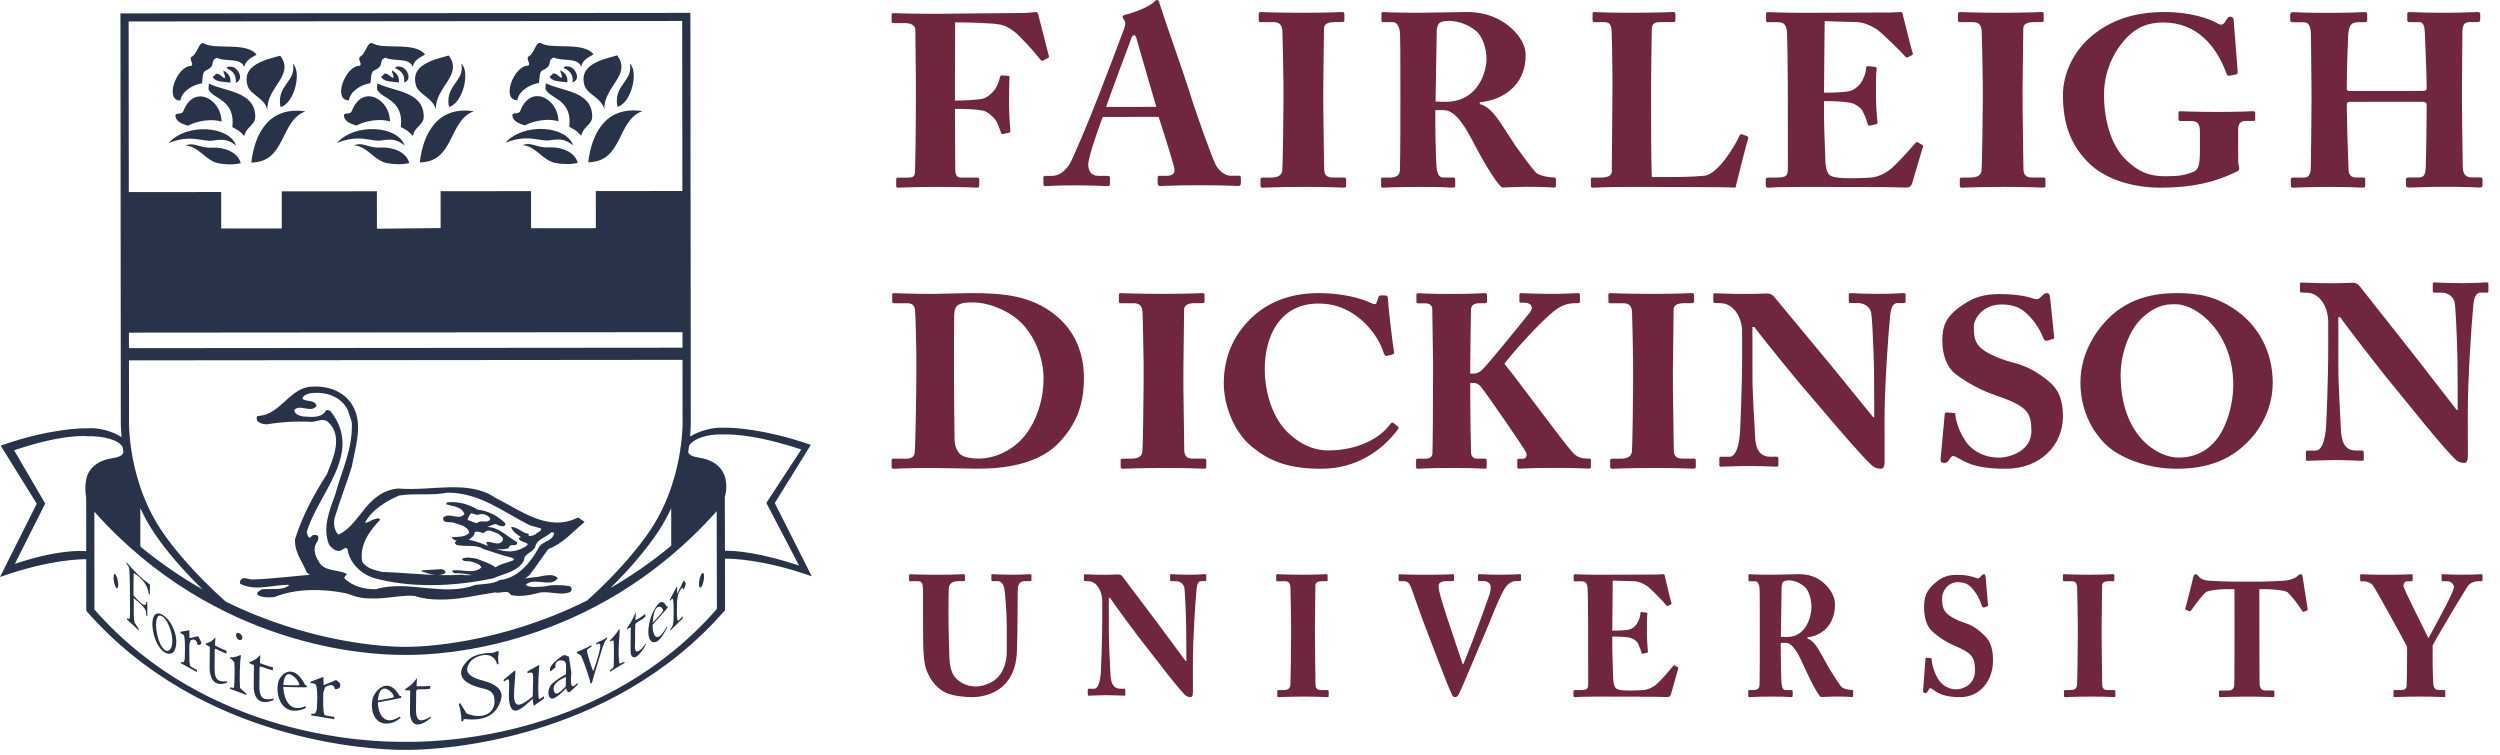
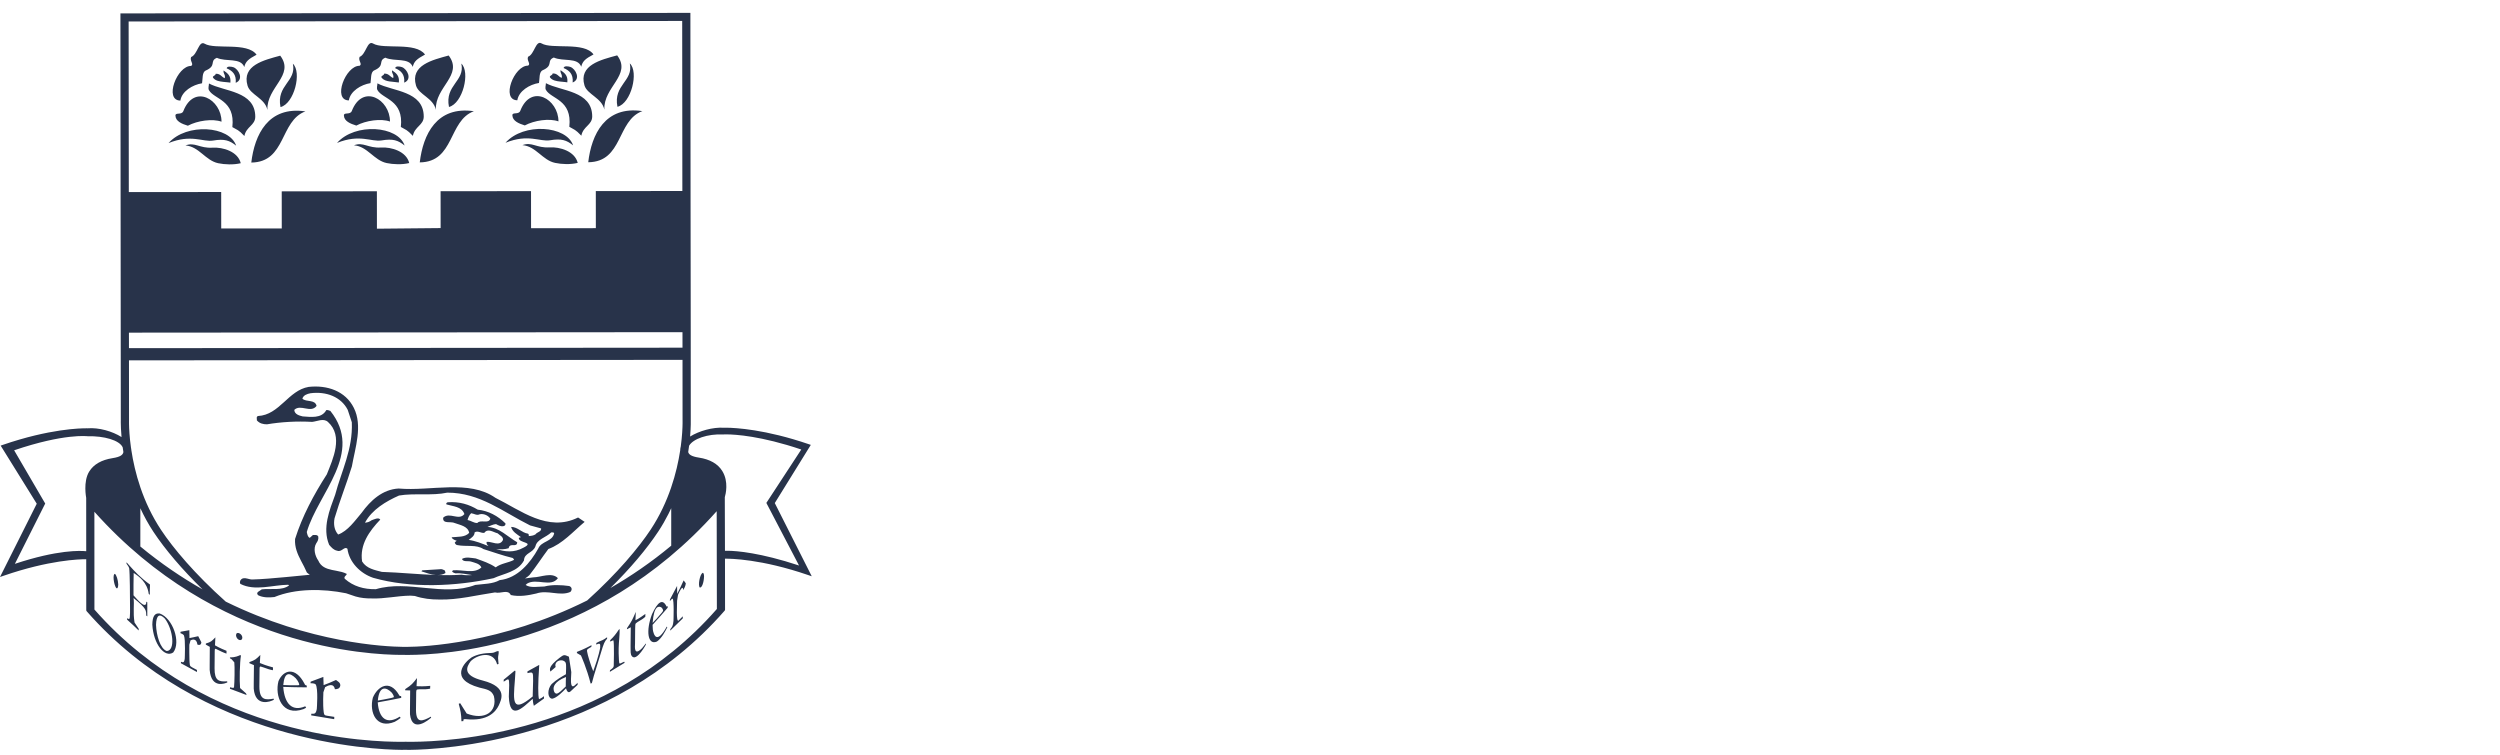
<svg xmlns="http://www.w3.org/2000/svg" width="139" height="42" viewBox="0 0 139 42" fill="none">
-   <path fill-rule="evenodd" clip-rule="evenodd" d="M57.605 0.668C57.677 0.668 57.72 0.749 57.749 0.898L58.316 3.114C58.33 3.168 58.316 3.209 58.272 3.223L57.984 3.372C57.912 3.4 57.883 3.372 57.78 3.237C57.593 3.006 57.245 2.571 56.651 1.987C56.39 1.715 55.999 1.457 55.652 1.376C55.29 1.281 53.756 1.242 53.105 1.242L53.105 1.337C53.105 1.36 53.105 1.388 53.105 1.419L53.104 1.642C53.102 2.292 53.096 3.571 53.095 4.403L53.094 5.592C53.659 5.592 54.252 5.551 54.527 5.51C54.773 5.482 55.048 5.305 55.279 5.02C55.439 4.83 55.539 4.543 55.597 4.298C55.611 4.231 55.655 4.19 55.712 4.19L56.046 4.217C56.103 4.217 56.132 4.258 56.132 4.312C56.111 4.485 56.106 5.163 56.105 5.572L56.105 5.862C56.105 6.351 56.15 7.004 56.178 7.276C56.178 7.344 56.15 7.371 56.077 7.385L55.759 7.453C55.702 7.466 55.657 7.426 55.644 7.344C55.615 7.235 55.455 6.828 55.368 6.692C55.194 6.46 54.918 6.216 54.658 6.149C54.195 6.067 53.689 6.054 53.095 6.055L53.096 6.572C53.096 6.743 53.099 7.247 53.102 7.787L53.105 8.194C53.109 8.8 53.112 9.356 53.113 9.44C53.113 9.807 53.258 9.874 53.461 9.874L54.314 9.874C54.401 9.874 54.445 9.901 54.445 9.955V10.322C54.445 10.403 54.417 10.431 54.33 10.431C54.186 10.431 53.605 10.391 52.101 10.392C50.683 10.394 50.133 10.435 49.916 10.435C49.858 10.435 49.829 10.408 49.829 10.313V9.945C49.829 9.891 49.872 9.878 49.93 9.878L50.436 9.877C50.741 9.877 50.856 9.823 50.87 9.605C50.884 9.333 50.926 7.62 50.923 5.281L50.922 4.33C50.922 3.732 50.892 1.816 50.892 1.68C50.891 1.421 50.688 1.285 50.298 1.285L49.704 1.286C49.617 1.286 49.574 1.258 49.574 1.204L49.573 0.81C49.573 0.756 49.617 0.729 49.675 0.729C49.827 0.729 50.335 0.765 51.916 0.767L52.15 0.767C52.251 0.767 53.253 0.756 54.316 0.745L54.774 0.741C55.534 0.733 56.264 0.726 56.658 0.724L56.852 0.723C57.171 0.722 57.489 0.668 57.605 0.668ZM64.329 3.95081e-06C64.414 -0.001 64.443 0.083 64.485 0.236C64.756 1.111 65.865 4.22 66.136 5.108C66.462 6.191 67.387 8.772 67.586 9.147C67.828 9.605 68.196 9.771 68.41 9.771L68.892 9.77C68.977 9.77 68.991 9.826 68.991 9.895V10.159C68.991 10.242 68.978 10.34 68.864 10.34C68.594 10.341 68.297 10.298 66.481 10.3C65.303 10.301 64.807 10.344 64.523 10.344C64.381 10.345 64.366 10.261 64.366 10.163V9.9C64.366 9.83 64.381 9.775 64.451 9.774H64.849C65.232 9.773 65.36 9.635 65.274 9.274C65.146 8.775 64.591 6.997 64.42 6.498L61.313 6.501C61.2 6.793 60.507 8.695 60.507 9.14C60.507 9.445 60.636 9.778 61.061 9.777L61.558 9.777C61.7 9.777 61.714 9.832 61.714 9.888L61.714 10.194C61.714 10.304 61.7 10.347 61.587 10.347C61.402 10.347 60.82 10.305 59.657 10.306C58.621 10.307 58.309 10.349 58.111 10.349C58.026 10.349 58.012 10.265 58.012 10.169L58.011 9.905C58.011 9.822 58.025 9.78 58.11 9.78H58.479C58.819 9.779 59.16 9.585 59.443 9.168C59.641 8.876 60.647 6.46 61.113 5.237C61.167 5.104 61.458 4.352 61.76 3.562L61.925 3.131C62.197 2.418 62.445 1.761 62.501 1.598C62.542 1.46 62.614 1.279 62.514 1.126C62.472 1.071 62.416 1.002 62.415 0.946C62.415 0.905 62.444 0.849 62.556 0.821C63.01 0.723 63.932 0.361 64.144 0.126C64.216 0.056 64.258 3.95081e-06 64.329 3.95081e-06ZM63.068 1.959C62.984 1.959 62.94 2.015 62.898 2.14C62.827 2.32 61.61 5.598 61.497 5.945L64.291 5.943C64.164 5.527 63.324 2.612 63.224 2.264C63.167 2.056 63.139 1.959 63.068 1.959ZM71.361 4.663C71.361 4.335 71.314 1.873 71.299 1.696C71.269 1.368 71.122 1.231 70.812 1.232L70.104 1.232C70.031 1.232 69.986 1.205 69.986 1.15V0.754C69.986 0.699 70.031 0.672 70.089 0.672C70.266 0.671 71.018 0.711 72.462 0.71C73.966 0.709 74.438 0.668 74.644 0.668C74.718 0.668 74.748 0.709 74.748 0.791L74.748 1.133C74.748 1.201 74.704 1.228 74.631 1.228H74.203C73.834 1.229 73.613 1.338 73.614 1.584C73.614 1.721 73.573 4.743 73.573 4.907L73.574 5.96C73.574 6.097 73.621 9.255 73.621 9.378C73.622 9.802 73.842 9.87 74.123 9.87H74.728C74.801 9.87 74.845 9.897 74.845 9.966L74.846 10.348C74.847 10.403 74.802 10.431 74.713 10.431C74.537 10.431 73.947 10.39 72.546 10.391C70.999 10.393 70.365 10.434 70.202 10.435C70.128 10.435 70.084 10.407 70.084 10.325V9.956C70.084 9.901 70.128 9.874 70.202 9.874L70.63 9.873C70.924 9.873 71.234 9.831 71.292 9.503C71.322 9.298 71.363 6.345 71.362 5.62L71.361 4.663ZM79.817 5.646C80.082 5.66 80.25 5.66 80.376 5.66C82.219 5.659 82.65 3.934 82.65 3.291C82.649 2.662 82.425 2.061 82.117 1.761C81.615 1.324 80.986 1.16 80.567 1.16C80.33 1.16 80.147 1.188 80.037 1.284C79.952 1.338 79.911 1.489 79.883 1.653L79.817 5.646ZM77.861 4.172C77.86 3.159 77.859 2.284 77.844 1.914C77.83 1.464 77.648 1.231 77.453 1.231L76.894 1.232C76.824 1.232 76.81 1.191 76.81 1.137V0.767C76.81 0.699 76.823 0.672 76.894 0.672C77.019 0.672 77.452 0.711 78.975 0.71C79.756 0.709 80.985 0.668 81.558 0.668C82.647 0.666 83.458 1.049 84.031 1.567C84.534 2.019 84.828 2.551 84.828 3.057C84.83 4.794 83.504 5.575 82.275 5.686V5.781C82.708 5.917 82.932 6.177 83.198 6.504C83.379 6.723 84.149 7.94 84.26 8.104C84.344 8.227 85.099 9.266 85.379 9.579C85.547 9.757 86.078 9.866 86.399 9.866C86.497 9.866 86.51 9.921 86.51 9.975V10.303C86.511 10.386 86.498 10.427 86.4 10.427C86.287 10.427 85.925 10.386 84.849 10.387C84.445 10.387 83.927 10.415 83.522 10.429C83.103 10.116 82.236 8.53 81.998 8.065C81.522 7.135 80.948 6.124 80.278 6.125H79.803L79.803 6.822C79.804 7.629 79.848 9.161 79.876 9.339C79.905 9.626 80.017 9.872 80.226 9.872L80.799 9.871C80.896 9.871 80.91 9.912 80.91 9.981L80.911 10.309C80.911 10.404 80.897 10.432 80.687 10.432C80.674 10.432 80.324 10.391 78.858 10.393C77.378 10.394 77.056 10.435 76.903 10.435C76.791 10.435 76.791 10.394 76.791 10.298L76.79 9.984C76.79 9.915 76.79 9.874 76.86 9.874H77.279C77.587 9.874 77.837 9.778 77.837 9.436C77.864 8.083 77.862 6.797 77.862 5.497L77.861 4.172ZM91.799 6.111C91.8 6.344 91.802 9.297 91.845 9.844L92.661 9.844C93.334 9.843 93.977 9.842 94.75 9.773C95.523 9.704 96.493 8.063 96.709 7.556C96.75 7.474 96.794 7.433 96.879 7.474L97.166 7.584C97.208 7.611 97.208 7.624 97.195 7.706C97.151 7.803 96.581 10.059 96.496 10.428C96.124 10.401 92.004 10.391 90.688 10.392C89.271 10.393 88.756 10.435 88.569 10.435C88.469 10.435 88.456 10.407 88.455 10.312L88.454 9.97C88.454 9.901 88.469 9.874 88.555 9.874H88.998C89.528 9.873 89.614 9.682 89.614 9.532C89.613 9.272 89.653 5.867 89.652 5.033L89.651 4.267C89.651 3.392 89.621 1.942 89.606 1.723C89.577 1.368 89.506 1.231 89.176 1.231L88.647 1.232C88.561 1.232 88.546 1.164 88.546 1.095V0.767C88.546 0.698 88.56 0.671 88.646 0.671C88.803 0.671 89.319 0.711 90.621 0.71C92.294 0.709 92.896 0.668 93.024 0.668C93.139 0.668 93.153 0.708 93.153 0.805L93.154 1.118C93.154 1.187 93.125 1.228 93.01 1.228L92.338 1.229C91.895 1.229 91.838 1.366 91.838 1.735C91.838 1.912 91.797 3.977 91.798 4.935L91.799 6.111ZM101.414 5.155C102.044 5.155 102.645 5.114 102.809 5.072C103.042 5.016 103.234 4.893 103.439 4.647C103.589 4.443 103.753 4.059 103.753 3.799C103.753 3.704 103.794 3.677 103.862 3.677L104.232 3.717C104.3 3.731 104.355 3.744 104.342 3.826C104.301 4.059 104.301 4.77 104.301 5.249C104.303 5.863 104.358 6.519 104.385 6.806C104.399 6.888 104.344 6.902 104.275 6.916L103.947 6.985C103.893 6.998 103.866 6.971 103.838 6.876C103.783 6.657 103.646 6.342 103.563 6.179C103.413 5.919 103.083 5.742 102.81 5.701C102.441 5.646 102.016 5.619 101.415 5.62V6.44C101.416 7.179 101.486 8.504 101.486 8.75C101.486 9.462 101.637 9.707 101.815 9.789C102.02 9.871 102.281 9.911 102.965 9.911C103.197 9.911 103.772 9.897 104.06 9.869C104.333 9.841 104.743 9.704 105.099 9.417C105.454 9.13 106.221 8.282 106.494 7.952C106.548 7.898 106.589 7.885 106.631 7.912L106.863 8.049C106.918 8.076 106.932 8.117 106.918 8.158L106.304 10.223C106.263 10.346 106.168 10.428 106.004 10.428C105.935 10.428 105.634 10.415 104.758 10.402C103.868 10.403 102.418 10.39 100.051 10.393C99.544 10.393 99.161 10.407 98.888 10.407C98.6 10.421 98.422 10.435 98.299 10.435C98.203 10.435 98.175 10.394 98.175 10.285V9.997C98.175 9.915 98.216 9.874 98.312 9.874L98.722 9.874C99.352 9.874 99.407 9.777 99.406 9.299L99.402 4.72C99.401 3.584 99.372 1.903 99.358 1.767C99.303 1.33 99.166 1.234 98.797 1.234L98.263 1.234C98.209 1.234 98.195 1.193 98.195 1.097L98.194 0.769C98.194 0.728 98.207 0.674 98.29 0.674C98.59 0.674 99.07 0.714 100.315 0.713L105.119 0.695C105.338 0.695 105.597 0.668 105.666 0.668C105.734 0.668 105.762 0.694 105.775 0.735C105.831 0.926 106.284 2.799 106.339 2.936C106.366 3.004 106.366 3.032 106.298 3.073L106.079 3.182C106.024 3.21 105.955 3.196 105.915 3.128C105.846 3.018 104.613 1.789 104.299 1.598C104.011 1.421 103.628 1.243 103.258 1.23L101.451 1.177L101.414 5.155ZM110.242 4.664C110.242 4.335 110.195 1.874 110.18 1.697C110.15 1.369 110.002 1.232 109.693 1.232L108.985 1.232C108.912 1.232 108.867 1.205 108.867 1.15V0.754C108.867 0.699 108.911 0.672 108.97 0.672C109.147 0.672 109.9 0.711 111.344 0.71C112.848 0.709 113.32 0.668 113.526 0.668C113.6 0.668 113.629 0.709 113.629 0.791V1.133C113.629 1.201 113.586 1.228 113.513 1.228L113.085 1.229C112.716 1.229 112.494 1.339 112.495 1.585C112.495 1.722 112.454 4.744 112.454 4.908L112.456 5.96C112.456 6.097 112.503 9.256 112.503 9.379C112.503 9.803 112.724 9.87 113.004 9.87L113.609 9.87C113.682 9.87 113.727 9.897 113.727 9.966V10.348C113.728 10.403 113.684 10.431 113.595 10.431C113.418 10.431 112.829 10.39 111.427 10.391C109.879 10.393 109.245 10.435 109.083 10.435C109.009 10.435 108.965 10.407 108.965 10.325V9.956C108.965 9.901 109.009 9.874 109.082 9.874H109.51C109.805 9.873 110.114 9.832 110.173 9.504C110.202 9.299 110.243 6.345 110.243 5.62L110.242 4.664ZM124.444 8.949C124.444 9.134 124.501 9.266 124.501 9.373C124.501 9.478 124.416 9.531 124.274 9.584C123.126 10.129 121.921 10.433 120.12 10.435C118.645 10.436 116.986 10.001 116.006 8.93C115.142 8.017 114.701 6.893 114.699 5.291C114.698 4.086 115.306 2.802 116.34 1.968C117.375 1.121 118.651 0.669 120.352 0.668C121.784 0.667 122.848 1.036 123.316 1.314C123.486 1.406 123.585 1.379 123.67 1.274L123.812 1.062C123.883 0.969 123.911 0.929 123.997 0.929C124.152 0.929 124.195 1.021 124.195 1.167L124.41 3.894C124.425 4.053 124.41 4.118 124.354 4.132L123.957 4.212C123.872 4.225 123.829 4.199 123.787 4.079C123.559 3.431 123.104 2.585 122.495 2.069C121.941 1.579 121.217 1.249 120.253 1.25C119.487 1.251 118.779 1.476 118.113 2.244C117.461 2.973 116.98 4.072 116.982 5.262C116.983 6.825 117.453 8.188 118.219 8.902C118.886 9.523 119.425 9.8 120.389 9.799C121.126 9.799 121.524 9.746 121.991 9.533C122.288 9.401 122.316 8.978 122.316 8.289L122.315 7.336C122.315 6.859 122.172 6.727 121.819 6.728H121.223C121.138 6.728 121.123 6.676 121.123 6.61V6.279C121.123 6.226 121.138 6.186 121.223 6.185C121.349 6.185 122.045 6.224 123.321 6.224C124.626 6.223 125.149 6.182 125.263 6.182C125.376 6.182 125.391 6.222 125.391 6.288L125.392 6.619C125.392 6.698 125.377 6.724 125.291 6.724H124.881C124.626 6.725 124.442 6.818 124.442 7.202L124.444 8.949ZM128.519 5.008C128.518 4.162 128.49 2.316 128.49 2.125C128.489 1.428 128.397 1.237 128.039 1.237L127.495 1.237C127.35 1.237 127.336 1.183 127.336 1.101V0.841C127.336 0.759 127.349 0.677 127.481 0.677C127.706 0.677 128.131 0.717 129.456 0.716C130.755 0.715 131.232 0.674 131.458 0.673C131.604 0.673 131.617 0.714 131.617 0.824V1.111C131.617 1.192 131.604 1.233 131.459 1.233L131.141 1.234C130.664 1.235 130.597 1.467 130.558 1.986C130.545 2.178 130.48 3.981 130.481 4.747V4.952C130.481 5.02 130.521 5.061 130.693 5.061L134.656 5.057C134.855 5.057 134.921 5.03 134.921 4.879V4.743C134.92 3.963 134.826 2.064 134.826 1.927C134.812 1.49 134.759 1.231 134.52 1.231L133.977 1.231C133.858 1.231 133.845 1.19 133.845 1.095L133.844 0.794C133.844 0.712 133.857 0.671 133.963 0.671C134.201 0.671 134.772 0.711 135.898 0.71C136.999 0.709 137.555 0.668 137.727 0.668C137.886 0.668 137.9 0.708 137.9 0.818V1.077C137.9 1.173 137.888 1.228 137.729 1.228L137.33 1.228C136.946 1.228 136.906 1.461 136.907 1.926C136.907 2.117 136.883 4.426 136.884 4.932V5.396C136.884 5.834 136.912 8.43 136.926 9.182C136.927 9.674 137.06 9.865 137.457 9.865L137.908 9.865C138.014 9.865 138.027 9.906 138.027 9.988L138.028 10.288C138.028 10.357 138.015 10.425 137.882 10.425C137.67 10.425 137.219 10.385 136.026 10.386C134.675 10.387 134.25 10.428 133.946 10.429C133.799 10.429 133.773 10.361 133.773 10.292L133.772 9.992C133.772 9.91 133.786 9.869 133.918 9.869L134.502 9.868C134.82 9.867 134.859 9.608 134.872 9.266C134.898 8.624 134.922 6.424 134.922 5.986V5.822C134.922 5.672 134.79 5.659 134.63 5.659L130.667 5.663C130.521 5.663 130.481 5.704 130.482 5.827V6.032C130.483 6.373 130.537 8.478 130.578 9.407C130.591 9.735 130.724 9.871 131.016 9.871H131.387C131.493 9.87 131.505 9.898 131.505 9.98L131.506 10.308C131.507 10.39 131.493 10.431 131.387 10.432C131.149 10.432 130.685 10.392 129.571 10.392C128.166 10.393 127.768 10.435 127.504 10.435C127.384 10.435 127.371 10.393 127.371 10.284L127.37 9.998C127.37 9.902 127.384 9.874 127.502 9.874L128.112 9.873C128.444 9.873 128.483 9.545 128.483 9.245C128.495 8.602 128.52 5.952 128.52 5.597L128.519 5.008ZM53.042 21.069C53.042 21.246 53.058 23.57 53.073 24.418C53.073 24.692 53.129 24.911 53.31 25.17C53.478 25.416 53.953 25.498 54.427 25.497C55.235 25.496 56.309 25.099 57.033 24.156C57.59 23.43 58.022 22.308 58.021 21.036C58.02 19.915 57.544 18.768 56.888 18.057C56.148 17.251 54.921 16.814 54.112 16.815C53.721 16.815 53.512 16.83 53.331 16.925C53.121 17.021 53.066 17.24 53.053 17.513C53.039 18.087 53.041 19.879 53.041 20.098L53.042 21.069ZM50.949 19.744C50.949 19.389 50.904 17.446 50.877 17.242C50.835 16.914 50.653 16.86 50.416 16.86L49.718 16.86C49.649 16.86 49.607 16.846 49.607 16.765L49.606 16.368C49.606 16.313 49.649 16.299 49.704 16.299C49.886 16.299 50.499 16.34 51.894 16.339C52.256 16.338 53.651 16.296 53.972 16.296C55.868 16.294 57.375 16.456 58.701 17.536C59.621 18.287 60.264 19.421 60.266 21.007C60.267 22.58 59.808 23.619 58.889 24.605C57.537 26.042 55.152 26.058 54.274 26.059C54.05 26.059 52.405 26.019 51.638 26.019C50.425 26.021 49.867 26.063 49.671 26.063C49.602 26.063 49.573 26.035 49.573 25.939V25.584C49.573 25.529 49.615 25.502 49.685 25.502L50.41 25.501C50.675 25.501 50.829 25.391 50.856 25.172C50.897 24.885 50.95 21.809 50.949 20.77L50.949 19.744ZM63.586 20.291C63.585 19.963 63.539 17.502 63.523 17.325C63.494 16.997 63.346 16.86 63.036 16.86L62.328 16.86C62.255 16.86 62.211 16.833 62.211 16.778L62.21 16.381C62.21 16.327 62.255 16.299 62.313 16.299C62.49 16.299 63.242 16.339 64.687 16.338C66.19 16.337 66.661 16.296 66.868 16.296C66.942 16.296 66.972 16.337 66.972 16.419V16.761C66.972 16.829 66.927 16.856 66.854 16.856L66.426 16.857C66.058 16.857 65.837 16.967 65.837 17.213C65.837 17.35 65.797 20.371 65.797 20.535L65.797 21.588C65.798 21.725 65.845 24.884 65.845 25.007C65.846 25.431 66.066 25.498 66.347 25.498L66.951 25.498C67.025 25.498 67.069 25.525 67.07 25.594V25.976C67.07 26.031 67.025 26.059 66.937 26.059C66.76 26.059 66.17 26.018 64.77 26.019C63.222 26.021 62.589 26.063 62.426 26.063C62.353 26.063 62.309 26.035 62.309 25.953L62.308 25.584C62.307 25.529 62.352 25.502 62.426 25.502H62.853C63.148 25.501 63.457 25.46 63.516 25.132C63.545 24.927 63.587 21.973 63.586 21.248V20.291ZM69.617 24.849C68.549 23.976 68.043 22.454 68.042 21.316C68.04 19.953 68.515 18.721 69.524 17.728C70.346 16.92 71.542 16.297 73.331 16.296C74.644 16.294 75.727 16.598 76.231 16.849C76.434 16.941 76.505 16.928 76.534 16.835L76.649 16.504C76.678 16.424 76.706 16.424 76.923 16.424C77.14 16.424 77.168 16.451 77.168 16.636C77.168 16.887 77.431 19.137 77.504 19.534C77.517 19.627 77.504 19.693 77.431 19.706L77.114 19.786C77.042 19.813 76.985 19.76 76.941 19.64C76.782 19.111 76.392 18.437 75.785 17.868C75.164 17.313 74.4 16.876 73.302 16.878C71.197 16.879 70.304 18.64 70.321 20.599C70.321 21.433 70.582 23.061 71.607 24.052C72.546 24.939 73.368 25.044 73.859 25.043C75.504 25.042 76.729 24.352 77.263 23.625C77.335 23.518 77.407 23.465 77.479 23.518L77.724 23.716C77.768 23.743 77.782 23.796 77.724 23.875C76.888 24.988 75.49 26.062 73.456 26.063C71.538 26.064 70.528 25.589 69.617 24.849ZM81.746 20.771L81.984 20.77C82.095 20.77 82.249 20.702 82.374 20.592C82.625 20.4 84.884 17.596 85.067 17.364C85.317 17.037 85.066 16.832 84.787 16.832L84.549 16.832C84.493 16.832 84.48 16.805 84.479 16.736L84.478 16.395C84.478 16.326 84.507 16.299 84.563 16.299C84.73 16.298 85.303 16.339 86.405 16.338C87.09 16.337 87.579 16.296 87.747 16.296C87.816 16.296 87.844 16.323 87.844 16.391L87.845 16.761C87.845 16.829 87.803 16.856 87.733 16.856L87.51 16.857C87.314 16.857 86.979 16.925 86.7 17.09C85.932 17.541 84.12 19.593 83.645 20.222C84.539 21.329 86.819 24.456 87.433 25.153C87.699 25.453 88.02 25.494 88.188 25.494L88.355 25.493C88.425 25.493 88.453 25.534 88.454 25.589L88.454 25.958C88.454 26.026 88.426 26.054 88.342 26.054C88.203 26.054 87.742 26.013 86.345 26.015C85.187 26.016 84.642 26.058 84.446 26.058C84.39 26.058 84.362 26.03 84.362 25.948V25.593C84.361 25.538 84.39 25.511 84.445 25.511H84.655C84.892 25.51 84.906 25.278 84.85 25.155C84.724 24.882 82.556 21.74 82.319 21.481C82.236 21.386 82.096 21.29 81.941 21.29L81.746 21.29L81.747 22.315C81.747 22.998 81.778 25.007 81.791 25.198C81.805 25.376 81.932 25.498 82.113 25.498L82.546 25.498C82.615 25.498 82.658 25.526 82.658 25.581L82.659 25.962C82.659 26.017 82.644 26.059 82.575 26.059C82.407 26.06 81.988 26.018 80.69 26.019C79.404 26.021 78.957 26.062 78.832 26.063C78.762 26.063 78.734 26.035 78.734 25.966V25.584C78.734 25.516 78.775 25.502 78.832 25.502L79.264 25.501C79.515 25.501 79.614 25.392 79.641 25.255C79.655 25.132 79.68 22.658 79.678 20.977L79.678 20.184C79.678 19.939 79.634 17.342 79.634 17.191C79.633 17.041 79.564 16.864 79.214 16.864L78.865 16.865C78.781 16.865 78.754 16.838 78.754 16.769L78.752 16.386C78.752 16.331 78.78 16.304 78.865 16.304C79.032 16.303 79.451 16.345 80.708 16.343C81.923 16.342 82.384 16.301 82.565 16.3C82.649 16.3 82.677 16.327 82.677 16.409V16.765C82.677 16.834 82.65 16.861 82.579 16.861L82.245 16.861C81.966 16.861 81.784 16.957 81.784 17.258C81.784 17.462 81.745 19.595 81.745 20.265L81.746 20.771ZM90.802 20.291C90.802 19.963 90.755 17.502 90.74 17.325C90.71 16.997 90.563 16.86 90.253 16.86L89.545 16.86C89.472 16.86 89.428 16.833 89.428 16.778L89.427 16.381C89.427 16.327 89.471 16.299 89.53 16.299C89.707 16.299 90.459 16.339 91.904 16.338C93.407 16.337 93.878 16.296 94.085 16.296C94.158 16.296 94.188 16.337 94.189 16.419V16.761C94.189 16.829 94.144 16.856 94.071 16.856L93.643 16.857C93.275 16.857 93.054 16.967 93.054 17.213C93.054 17.35 93.013 20.371 93.013 20.535L93.014 21.588C93.015 21.725 93.062 24.884 93.062 25.007C93.062 25.431 93.283 25.498 93.564 25.498L94.168 25.498C94.242 25.498 94.286 25.525 94.287 25.594V25.976C94.287 26.031 94.242 26.059 94.154 26.059C93.977 26.059 93.387 26.018 91.987 26.019C90.439 26.021 89.806 26.063 89.643 26.063C89.57 26.063 89.526 26.035 89.526 25.953L89.525 25.584C89.524 25.529 89.569 25.502 89.642 25.502H90.07C90.365 25.501 90.674 25.46 90.733 25.132C90.762 24.927 90.804 21.973 90.802 21.248V20.291ZM104.205 21.97C104.205 20.768 104.191 20.106 104.163 19.431C104.148 18.904 104.079 17.581 104.037 17.379C103.955 17.04 103.627 16.852 103.312 16.852H102.875C102.807 16.852 102.793 16.812 102.792 16.73V16.393C102.792 16.325 102.806 16.298 102.915 16.298C103.066 16.298 103.503 16.338 104.515 16.337C105.335 16.337 105.663 16.296 105.814 16.296C105.937 16.296 105.95 16.322 105.95 16.403L105.951 16.728C105.952 16.795 105.937 16.85 105.883 16.85L105.5 16.85C105.267 16.85 105.131 17.08 105.091 17.566C104.995 18.471 104.78 21.524 104.781 23.307L104.784 25.617C104.784 25.82 104.77 26.063 104.578 26.063C104.373 26.063 104.196 25.995 104.045 25.847C103.812 25.631 103.142 24.916 102.321 23.957C101.335 22.81 100.24 21.515 99.98 21.218C99.748 20.948 97.858 18.626 97.544 18.181H97.435L97.437 20.909C97.438 22.031 97.563 23.692 97.577 24.205C97.605 24.988 97.851 25.393 98.426 25.393L98.767 25.392C98.863 25.392 98.876 25.433 98.877 25.514L98.877 25.838C98.877 25.919 98.863 25.947 98.767 25.947C98.631 25.947 97.811 25.906 97.168 25.907C96.744 25.907 95.801 25.949 95.664 25.949C95.61 25.95 95.595 25.922 95.595 25.828V25.477C95.595 25.436 95.609 25.395 95.677 25.395H96.156C96.456 25.394 96.675 24.962 96.743 24.057C96.756 23.801 96.864 21.64 96.862 19.64L96.86 18.425C96.86 17.628 96.366 16.871 95.683 16.859L95.341 16.846C95.273 16.846 95.259 16.791 95.259 16.751V16.386C95.259 16.332 95.273 16.305 95.341 16.305C95.409 16.305 95.518 16.319 95.778 16.318C96.052 16.331 96.489 16.345 97.2 16.344C97.664 16.344 98.075 16.317 98.24 16.317C98.417 16.317 98.526 16.37 98.636 16.491C98.705 16.572 101.401 19.825 101.812 20.324C102.003 20.554 104.002 23.024 104.152 23.2H104.207L104.205 21.97ZM108.62 22.959C108.677 22.959 108.721 22.973 108.721 23.064C108.751 23.473 108.954 24.038 109.304 24.551C109.724 25.156 110.436 25.445 111.132 25.444C111.828 25.444 112.945 25.022 112.944 23.982C112.944 22.89 112.711 22.574 110.824 21.931C110.389 21.786 109.459 21.366 108.719 20.788C108.211 20.38 107.992 19.683 107.991 18.919C107.991 18.117 108.208 17.577 109.078 16.984C109.73 16.535 110.282 16.352 111.167 16.35C112.226 16.35 112.791 16.507 113.096 16.612C113.242 16.665 113.343 16.638 113.43 16.546L113.619 16.375C113.677 16.322 113.75 16.296 113.836 16.296C113.937 16.296 113.967 16.441 113.981 16.52L114.216 18.769C114.216 18.822 114.187 18.835 114.143 18.848L113.824 18.942C113.751 18.968 113.679 18.942 113.635 18.849C113.475 18.467 113.228 17.955 112.734 17.481C112.372 17.113 111.937 16.928 111.283 16.929C110.195 16.93 109.746 17.786 109.746 18.128C109.746 18.615 109.762 19.01 110.125 19.339C110.503 19.693 111.33 20.009 112.04 20.192C112.738 20.376 113.304 20.705 113.899 21.192C114.465 21.651 114.698 22.23 114.699 23.152C114.701 24.758 113.44 26.061 111.525 26.063C110.219 26.064 109.537 25.867 108.926 25.498C108.752 25.394 108.665 25.355 108.593 25.355C108.506 25.355 108.448 25.447 108.361 25.578C108.274 25.723 108.201 25.736 108.1 25.736C107.94 25.736 107.882 25.671 107.897 25.526L108.126 23.026C108.141 22.933 108.184 22.933 108.243 22.933L108.62 22.959ZM124.17 21.401C124.166 18.503 122.153 16.916 120.978 16.918C120.699 16.918 119.999 16.852 119.147 17.633C118.324 18.375 117.906 19.766 117.907 20.851C117.91 24.239 119.966 25.442 121.127 25.442C123.712 25.439 124.17 22.486 124.17 21.401ZM117.73 25.205C116.737 24.637 115.673 23.208 115.671 21.276C115.671 20.469 115.893 19.212 116.968 17.98C118.196 16.562 119.776 16.296 121.034 16.296C122.194 16.294 123.27 16.466 124.445 17.338C125.508 18.132 126.362 19.467 126.364 21.294C126.365 22.259 126.044 23.266 125.318 24.193C124.41 25.265 123.224 26.061 121.015 26.063C120.051 26.064 118.834 25.853 117.73 25.205ZM136.646 21.532C136.645 20.297 136.632 19.616 136.604 18.922C136.59 18.381 136.522 17.02 136.481 16.812C136.4 16.465 136.079 16.271 135.771 16.271L135.342 16.271C135.275 16.271 135.262 16.23 135.261 16.146V15.799C135.261 15.73 135.275 15.702 135.382 15.702C135.529 15.702 135.958 15.743 136.95 15.742C137.753 15.742 138.075 15.699 138.222 15.699C138.343 15.699 138.356 15.727 138.356 15.81L138.357 16.144C138.357 16.213 138.343 16.269 138.29 16.269H137.915C137.687 16.27 137.553 16.506 137.514 17.006C137.42 17.936 137.209 21.073 137.21 22.906L137.213 25.28C137.213 25.489 137.199 25.738 137.011 25.739C136.81 25.739 136.637 25.669 136.489 25.517C136.261 25.295 135.604 24.56 134.799 23.575C133.833 22.396 132.76 21.064 132.506 20.759C132.278 20.482 130.426 18.095 130.118 17.637H130.011L130.013 20.442C130.015 21.595 130.136 23.302 130.151 23.829C130.178 24.634 130.419 25.05 130.982 25.049H131.317C131.411 25.049 131.423 25.092 131.424 25.175L131.425 25.508C131.425 25.591 131.411 25.62 131.317 25.62C131.183 25.62 130.379 25.578 129.75 25.579C129.334 25.579 128.41 25.622 128.276 25.622C128.223 25.622 128.209 25.594 128.209 25.497V25.136C128.209 25.095 128.222 25.052 128.289 25.052H128.758C129.052 25.052 129.267 24.608 129.333 23.677C129.346 23.414 129.452 21.192 129.45 19.137L129.448 17.888C129.448 17.069 128.964 16.291 128.295 16.278L127.96 16.265C127.892 16.265 127.879 16.209 127.879 16.167V15.793C127.879 15.737 127.892 15.709 127.959 15.709C128.026 15.709 128.133 15.723 128.387 15.723C128.656 15.736 129.085 15.75 129.781 15.749C130.236 15.748 130.639 15.721 130.8 15.721C130.974 15.72 131.081 15.776 131.188 15.9C131.256 15.983 133.898 19.328 134.301 19.841C134.488 20.076 136.446 22.615 136.594 22.796H136.647L136.646 21.532ZM51.32 32.794C51.319 32.464 51.253 32.315 51.054 32.315H50.611C50.554 32.315 50.545 32.297 50.545 32.231V32.005C50.545 31.949 50.554 31.93 50.63 31.929C50.724 31.929 51.187 31.958 52.178 31.956C53.008 31.956 53.46 31.927 53.565 31.926C53.64 31.926 53.65 31.945 53.651 32.002V32.246C53.651 32.294 53.641 32.312 53.575 32.312L53.254 32.313C52.933 32.313 52.773 32.492 52.754 32.681C52.745 32.784 52.736 33.424 52.736 33.905L52.736 34.526C52.737 35.025 52.776 36.22 52.786 36.522C52.796 36.955 52.88 37.378 53.089 37.641C53.401 38.018 53.844 38.167 54.269 38.167C54.618 38.167 55.127 37.988 55.382 37.752C55.76 37.413 55.976 36.895 55.975 36.217L55.974 34.767C55.974 33.977 55.878 32.941 55.84 32.724C55.802 32.48 55.651 32.311 55.491 32.311H55.189C55.131 32.311 55.122 32.283 55.122 32.236V31.991C55.122 31.944 55.131 31.925 55.188 31.925C55.282 31.925 55.717 31.953 56.359 31.953C56.867 31.952 57.17 31.924 57.255 31.924C57.34 31.923 57.35 31.961 57.35 32.008V32.215C57.35 32.271 57.34 32.309 57.293 32.309L57 32.31C56.642 32.31 56.614 32.573 56.595 32.667C56.576 32.799 56.577 34.098 56.577 34.23C56.577 34.362 56.561 36.009 56.532 36.377C56.476 37.149 56.222 37.742 55.732 38.176C55.317 38.542 54.676 38.76 54.062 38.761C53.618 38.761 53.014 38.696 52.617 38.527C52.165 38.328 51.749 37.887 51.522 37.284C51.362 36.88 51.323 36.249 51.322 35.017L51.32 32.794ZM65.959 35.896C65.959 35.054 65.949 34.591 65.931 34.118C65.922 33.749 65.878 32.822 65.852 32.68C65.799 32.444 65.59 32.313 65.39 32.313H65.112C65.068 32.313 65.059 32.285 65.059 32.229V31.992C65.059 31.945 65.067 31.926 65.138 31.925C65.233 31.925 65.512 31.954 66.156 31.953C66.677 31.952 66.886 31.924 66.982 31.924C67.06 31.924 67.069 31.942 67.07 32V32.227C67.07 32.274 67.061 32.311 67.025 32.311H66.782C66.634 32.311 66.547 32.472 66.522 32.813C66.461 33.447 66.323 35.584 66.324 36.832L66.326 38.448C66.326 38.59 66.319 38.761 66.196 38.761C66.065 38.761 65.952 38.713 65.857 38.609C65.709 38.458 65.282 37.958 64.76 37.287C64.133 36.484 63.435 35.577 63.27 35.369C63.122 35.18 61.919 33.555 61.719 33.243L61.65 33.243L61.651 35.153C61.652 35.938 61.731 37.101 61.74 37.46C61.758 38.009 61.916 38.292 62.28 38.292L62.498 38.292C62.559 38.292 62.568 38.32 62.568 38.376V38.603C62.568 38.66 62.559 38.679 62.498 38.679C62.411 38.679 61.889 38.651 61.48 38.652C61.211 38.652 60.61 38.681 60.523 38.681C60.489 38.681 60.48 38.662 60.48 38.595V38.35C60.48 38.322 60.489 38.294 60.531 38.294H60.836C61.028 38.293 61.167 37.99 61.209 37.357C61.219 37.177 61.286 35.664 61.285 34.265L61.284 33.413C61.284 32.855 60.971 32.326 60.535 32.318L60.318 32.308C60.275 32.309 60.266 32.271 60.266 32.243V31.987C60.266 31.949 60.274 31.93 60.317 31.93C60.361 31.93 60.431 31.94 60.596 31.94C60.77 31.949 61.048 31.958 61.501 31.958C61.797 31.957 62.057 31.938 62.162 31.938C62.275 31.938 62.345 31.975 62.415 32.06C62.458 32.117 64.174 34.394 64.435 34.743C64.556 34.904 65.829 36.633 65.924 36.756H65.96L65.959 35.896ZM71.784 34.721C71.784 34.491 71.755 32.768 71.746 32.643C71.728 32.413 71.64 32.318 71.454 32.318H71.029C70.985 32.318 70.958 32.3 70.958 32.261V31.984C70.958 31.945 70.985 31.926 71.02 31.926C71.126 31.926 71.578 31.955 72.445 31.954C73.347 31.953 73.63 31.924 73.754 31.924C73.798 31.924 73.816 31.953 73.816 32.01V32.249C73.816 32.297 73.79 32.316 73.745 32.316L73.49 32.316C73.268 32.316 73.135 32.394 73.135 32.566C73.135 32.661 73.11 34.777 73.11 34.892L73.112 35.629C73.112 35.724 73.14 37.935 73.14 38.022C73.14 38.318 73.273 38.367 73.44 38.367L73.804 38.367C73.847 38.367 73.874 38.385 73.874 38.432V38.701C73.874 38.739 73.848 38.758 73.795 38.758C73.689 38.758 73.335 38.73 72.495 38.731C71.566 38.732 71.185 38.761 71.088 38.761C71.044 38.761 71.017 38.742 71.017 38.685V38.427C71.017 38.388 71.043 38.369 71.088 38.369H71.344C71.521 38.369 71.707 38.339 71.743 38.109C71.759 37.966 71.785 35.898 71.784 35.391L71.784 34.721ZM82.177 31.991C82.177 31.945 82.186 31.925 82.231 31.925C82.313 31.925 82.732 31.953 83.344 31.953C84.192 31.952 84.421 31.924 84.502 31.924C84.557 31.924 84.566 31.943 84.566 32.008V32.241C84.566 32.279 84.558 32.307 84.502 32.307H84.293C84.138 32.307 83.855 32.373 83.619 32.794C83.255 33.431 82.863 34.533 82.517 35.32C82.289 35.824 81.261 38.329 81.106 38.602C81.042 38.714 80.997 38.761 80.897 38.761C80.778 38.761 80.741 38.648 80.686 38.527C80.348 37.789 79.516 35.527 79.26 34.883C79.004 34.238 78.547 32.883 78.437 32.62C78.346 32.406 78.236 32.313 78.045 32.313H77.807C77.771 32.313 77.762 32.266 77.762 32.22V31.995C77.761 31.948 77.77 31.93 77.826 31.93C77.916 31.93 78.218 31.958 79.312 31.957C80.261 31.956 80.671 31.927 80.753 31.927C80.836 31.927 80.844 31.955 80.845 32.011V32.227C80.845 32.273 80.836 32.31 80.772 32.31L80.38 32.311C80.161 32.311 79.988 32.414 79.988 32.535C79.988 32.611 79.988 32.723 80.016 32.853C80.089 33.19 80.436 34.303 80.628 34.844C80.747 35.189 81.204 36.563 81.323 36.928H81.36C81.624 36.302 82.07 35.132 82.189 34.796C82.361 34.338 82.643 33.552 82.788 33.131C82.88 32.888 82.88 32.728 82.88 32.616C82.88 32.505 82.77 32.308 82.505 32.309H82.222C82.186 32.309 82.177 32.281 82.177 32.225V31.991ZM89.642 35.065C90.061 35.065 90.463 35.036 90.572 35.007C90.727 34.969 90.855 34.882 90.992 34.71C91.092 34.566 91.202 34.299 91.201 34.117C91.201 34.049 91.228 34.03 91.274 34.03L91.52 34.059C91.566 34.068 91.602 34.078 91.594 34.135C91.566 34.298 91.567 34.795 91.567 35.131C91.567 35.561 91.604 36.02 91.623 36.221C91.632 36.279 91.595 36.288 91.55 36.298L91.331 36.346C91.294 36.356 91.275 36.337 91.258 36.269C91.221 36.116 91.129 35.897 91.075 35.782C90.975 35.6 90.755 35.476 90.573 35.447C90.327 35.409 90.044 35.39 89.642 35.391L89.642 35.965C89.643 36.481 89.689 37.41 89.689 37.582C89.69 38.08 89.79 38.252 89.909 38.309C90.046 38.366 90.219 38.394 90.675 38.394C90.831 38.394 91.213 38.384 91.404 38.365C91.588 38.345 91.861 38.25 92.099 38.048C92.335 37.847 92.846 37.254 93.028 37.024C93.064 36.985 93.092 36.975 93.119 36.995L93.275 37.09C93.312 37.11 93.32 37.139 93.312 37.167L92.902 38.613C92.875 38.699 92.81 38.756 92.701 38.756C92.656 38.756 92.455 38.746 91.871 38.738C91.278 38.739 90.311 38.73 88.732 38.731C88.394 38.732 88.139 38.741 87.957 38.741C87.766 38.752 87.647 38.761 87.565 38.761C87.501 38.761 87.483 38.732 87.483 38.655V38.455C87.483 38.397 87.51 38.369 87.573 38.369H87.847C88.267 38.368 88.303 38.301 88.303 37.966L88.3 34.76C88.3 33.966 88.28 32.789 88.271 32.693C88.234 32.388 88.142 32.32 87.896 32.32L87.541 32.321C87.504 32.321 87.495 32.293 87.495 32.225V31.996C87.495 31.967 87.504 31.928 87.558 31.928C87.76 31.928 88.079 31.957 88.909 31.956L92.111 31.944C92.257 31.943 92.431 31.924 92.476 31.924C92.522 31.924 92.54 31.943 92.55 31.972C92.585 32.106 92.888 33.416 92.925 33.512C92.944 33.56 92.944 33.578 92.897 33.608L92.752 33.685C92.715 33.703 92.669 33.694 92.642 33.646C92.596 33.57 91.774 32.709 91.565 32.575C91.373 32.452 91.117 32.327 90.87 32.317L89.667 32.281L89.642 35.065ZM99.018 35.409C99.178 35.418 99.278 35.418 99.354 35.418C100.459 35.416 100.718 34.211 100.717 33.761C100.717 33.321 100.583 32.9 100.399 32.688C100.097 32.383 99.719 32.268 99.468 32.268C99.326 32.269 99.217 32.288 99.15 32.354C99.1 32.393 99.075 32.499 99.058 32.614L99.018 35.409ZM97.844 34.376C97.844 33.668 97.843 33.055 97.835 32.797C97.826 32.481 97.716 32.318 97.599 32.318L97.265 32.319C97.222 32.319 97.214 32.291 97.214 32.252V31.994C97.214 31.945 97.222 31.926 97.264 31.926C97.34 31.926 97.599 31.955 98.513 31.954C98.982 31.953 99.719 31.924 100.063 31.924C100.716 31.923 101.203 32.19 101.546 32.554C101.848 32.869 102.025 33.242 102.025 33.596C102.027 34.812 101.23 35.358 100.493 35.436V35.503C100.753 35.599 100.887 35.779 101.047 36.01C101.156 36.162 101.617 37.014 101.685 37.129C101.734 37.215 102.187 37.941 102.355 38.162C102.456 38.286 102.774 38.363 102.967 38.362C103.026 38.362 103.035 38.401 103.035 38.438V38.669C103.035 38.726 103.026 38.754 102.967 38.754C102.9 38.754 102.682 38.727 102.037 38.727C101.795 38.727 101.485 38.746 101.241 38.756C100.99 38.536 100.47 37.427 100.327 37.101C100.041 36.451 99.697 35.743 99.294 35.744H99.01L99.011 36.232C99.011 36.797 99.037 37.868 99.054 37.993C99.07 38.194 99.138 38.367 99.263 38.367L99.607 38.366C99.665 38.366 99.674 38.394 99.674 38.442V38.672C99.674 38.739 99.666 38.758 99.541 38.758C99.532 38.758 99.322 38.73 98.442 38.731C97.555 38.731 97.362 38.761 97.27 38.761C97.203 38.761 97.203 38.732 97.203 38.665V38.444C97.203 38.397 97.202 38.369 97.244 38.369L97.496 38.368C97.68 38.368 97.831 38.301 97.831 38.061C97.846 37.113 97.846 36.214 97.845 35.305L97.844 34.376ZM107.338 36.588C107.371 36.588 107.396 36.597 107.396 36.661C107.412 36.947 107.529 37.343 107.728 37.703C107.968 38.126 108.375 38.329 108.773 38.328C109.171 38.328 109.809 38.032 109.808 37.305C109.807 36.54 109.675 36.318 108.597 35.867C108.348 35.767 107.817 35.473 107.394 35.067C107.104 34.783 106.979 34.295 106.979 33.76C106.978 33.198 107.102 32.821 107.599 32.405C107.972 32.091 108.287 31.962 108.792 31.962C109.397 31.961 109.722 32.072 109.895 32.145C109.978 32.181 110.036 32.163 110.086 32.099L110.194 31.979C110.227 31.942 110.268 31.924 110.318 31.924C110.376 31.924 110.393 32.025 110.401 32.08L110.535 33.655C110.535 33.692 110.519 33.701 110.494 33.711L110.311 33.775C110.269 33.793 110.229 33.775 110.203 33.711C110.113 33.444 109.971 33.084 109.688 32.753C109.482 32.495 109.232 32.367 108.86 32.367C108.237 32.368 107.981 32.967 107.981 33.206C107.982 33.547 107.99 33.824 108.197 34.053C108.413 34.302 108.885 34.523 109.292 34.651C109.69 34.781 110.014 35.01 110.354 35.351C110.677 35.672 110.81 36.078 110.811 36.722C110.812 37.846 110.092 38.759 108.997 38.761C108.251 38.761 107.862 38.624 107.513 38.366C107.413 38.292 107.364 38.265 107.323 38.265C107.273 38.265 107.24 38.33 107.19 38.422C107.14 38.523 107.098 38.533 107.041 38.533C106.949 38.533 106.916 38.486 106.924 38.385L107.056 36.634C107.064 36.57 107.089 36.57 107.122 36.57L107.338 36.588ZM115.525 34.721C115.524 34.491 115.497 32.768 115.487 32.643C115.47 32.413 115.381 32.318 115.195 32.318L114.771 32.318C114.726 32.318 114.699 32.3 114.699 32.261V31.984C114.699 31.945 114.725 31.926 114.761 31.926C114.867 31.926 115.319 31.955 116.185 31.954C117.088 31.953 117.371 31.924 117.495 31.924C117.539 31.924 117.557 31.953 117.557 32.01V32.249C117.557 32.297 117.531 32.316 117.486 32.316H117.23C117.009 32.316 116.876 32.394 116.876 32.566C116.876 32.661 116.851 34.777 116.851 34.892L116.852 35.629C116.852 35.724 116.881 37.935 116.881 38.022C116.881 38.318 117.014 38.367 117.182 38.367H117.545C117.588 38.367 117.615 38.385 117.615 38.432V38.701C117.615 38.739 117.588 38.758 117.536 38.758C117.43 38.758 117.075 38.73 116.236 38.731C115.307 38.732 114.926 38.761 114.829 38.761C114.784 38.761 114.758 38.742 114.758 38.685V38.427C114.758 38.388 114.784 38.369 114.829 38.369H115.084C115.263 38.369 115.448 38.339 115.483 38.109C115.5 37.966 115.525 35.898 115.525 35.391V34.721ZM124.237 32.757L123.913 32.758C123.618 32.758 123.065 32.768 122.677 32.903C122.474 33.048 122.069 33.599 121.839 33.924C121.811 33.968 121.783 33.996 121.747 33.987L121.544 33.915C121.507 33.906 121.497 33.861 121.507 33.834C121.608 33.455 121.911 32.262 121.947 32.082C121.975 31.964 122.021 31.929 122.086 31.929C122.15 31.929 122.178 31.964 122.262 32.064C122.364 32.19 122.538 32.27 122.87 32.289C123.359 32.315 123.747 32.343 124.706 32.341H125.241C126.246 32.34 126.643 32.303 127.03 32.285C127.233 32.276 127.593 32.167 127.704 32.059C127.796 31.968 127.851 31.924 127.916 31.924C127.98 31.924 128.008 31.96 128.027 32.068C128.055 32.266 128.231 33.386 128.305 33.864C128.315 33.9 128.296 33.937 128.268 33.945L128.075 34.018C128.037 34.027 128.019 33.999 127.982 33.937C127.779 33.611 127.418 33.142 127.188 32.926C126.957 32.791 126.136 32.756 125.924 32.756H125.62L125.622 35.239C125.622 35.364 125.624 37.893 125.633 38.028C125.652 38.254 125.727 38.39 125.948 38.39L126.363 38.389C126.446 38.389 126.455 38.416 126.455 38.479V38.687C126.455 38.732 126.446 38.759 126.363 38.759C126.271 38.759 125.976 38.733 124.952 38.733C123.974 38.733 123.587 38.761 123.457 38.761C123.384 38.761 123.374 38.725 123.374 38.653V38.482C123.374 38.418 123.383 38.392 123.439 38.392H123.909C124.094 38.391 124.204 38.283 124.223 38.12C124.241 37.93 124.238 35.159 124.238 34.987L124.237 32.757ZM135.256 36.95C135.256 37.323 135.285 37.945 135.295 38.032C135.324 38.338 135.466 38.366 135.617 38.366H135.892C135.958 38.366 135.958 38.394 135.958 38.433V38.672C135.958 38.73 135.958 38.758 135.892 38.758C135.779 38.758 135.409 38.73 134.518 38.731C133.532 38.732 133.239 38.76 133.135 38.761C133.096 38.761 133.078 38.732 133.078 38.665V38.435C133.078 38.397 133.086 38.369 133.143 38.369L133.475 38.368C133.721 38.368 133.798 38.272 133.807 38.147C133.816 38.014 133.835 37.258 133.834 36.368V35.957C133.682 35.66 132.163 32.867 131.926 32.541C131.812 32.398 131.584 32.322 131.432 32.322H131.29C131.234 32.322 131.224 32.294 131.224 32.255V31.987C131.224 31.949 131.234 31.93 131.29 31.93C131.375 31.93 131.82 31.958 132.665 31.957C133.64 31.957 133.982 31.927 134.076 31.927C134.132 31.927 134.142 31.946 134.143 31.994V32.234C134.143 32.281 134.133 32.32 134.076 32.32L133.858 32.32C133.725 32.32 133.632 32.416 133.632 32.569C133.632 32.742 134.762 34.931 135.018 35.486C135.301 34.96 136.437 32.94 136.437 32.643C136.437 32.48 136.275 32.317 136.076 32.318H135.82C135.764 32.318 135.754 32.29 135.754 32.232V31.983C135.754 31.945 135.763 31.926 135.82 31.926C135.914 31.926 136.304 31.954 137.004 31.953C137.658 31.953 137.867 31.924 137.953 31.924C138.019 31.924 138.028 31.943 138.028 32.001V32.23C138.028 32.288 138.019 32.316 137.953 32.316H137.782C137.669 32.316 137.384 32.374 137.243 32.546C137.119 32.699 135.643 35.15 135.255 35.888L135.256 36.95Z" fill="#70273D" />
  <path fill-rule="evenodd" clip-rule="evenodd" d="M38.386 0.716L38.395 10.619L38.405 18.468L38.407 23.346C38.407 23.356 38.419 23.707 38.37 24.271C38.872 23.96 39.623 23.743 40.255 23.782C40.256 23.782 40.264 23.782 40.279 23.782L40.397 23.781C40.875 23.786 42.546 23.866 44.978 24.7L45.081 24.736L43.078 27.97L45.133 32.041L44.925 31.97C42.325 31.077 40.603 31.059 40.309 31.063L40.313 33.891C40.313 33.914 40.305 33.935 40.291 33.952C33.906 41.272 24.344 41.674 22.835 41.691L22.654 41.691C22.609 41.69 22.577 41.689 22.558 41.688C22.535 41.689 22.478 41.692 22.39 41.691L22.288 41.691C20.779 41.677 11.216 41.293 4.818 33.983C4.804 33.967 4.796 33.946 4.796 33.923L4.794 31.093C4.405 31.091 2.721 31.141 0.207 32.01L0 32.081L2.043 28.007L0.037 24.776L0.14 24.74C2.754 23.839 4.491 23.81 4.815 23.813L4.863 23.814C5.496 23.76 6.254 23.982 6.757 24.3C6.725 23.94 6.717 23.666 6.716 23.512L6.716 23.409C6.717 23.386 6.717 23.372 6.717 23.37L6.696 0.745L38.386 0.716ZM39.848 28.423C32.985 36.138 24.334 36.402 22.77 36.413L22.279 36.412C20.555 36.398 12.037 36.058 5.248 28.454L5.25 33.89C11.593 41.108 20.8 41.243 22.288 41.245L22.39 41.245C22.473 41.245 22.527 41.242 22.552 41.241C22.593 41.242 22.648 41.245 22.731 41.245C22.745 41.245 22.761 41.245 22.778 41.245L22.969 41.244C24.811 41.227 33.697 40.895 39.858 33.859L39.848 28.423ZM23.186 37.699C23.176 37.855 23.168 38 23.16 38.153C23.317 38.165 23.581 38.165 23.922 38.133C23.92 38.184 23.917 38.237 23.915 38.29C23.722 38.327 23.651 38.327 23.337 38.323C23.29 38.328 23.24 38.331 23.192 38.337C23.143 38.362 23.139 38.41 23.139 38.628C23.135 38.913 23.133 39.184 23.129 39.472C23.134 40.248 23.484 40.102 23.96 39.846C23.963 39.864 23.966 39.883 23.97 39.903C23.866 39.998 22.914 40.814 22.795 39.711V39.432C22.799 39.078 22.799 38.742 22.805 38.389L22.527 38.38C22.529 38.356 22.53 38.335 22.533 38.313C22.9 38.075 22.95 38 23.186 37.699ZM20.731 38.789C20.987 38.177 21.656 37.734 22.187 38.64C22.208 38.699 22.247 38.703 22.303 38.705C22.307 38.737 22.307 38.77 22.309 38.803C21.893 38.892 21.418 38.977 21.002 39.052C21.07 39.97 21.523 40.299 22.226 39.846C22.241 39.87 22.257 39.893 22.276 39.916C22.154 40.008 22.077 40.064 21.945 40.133C20.935 40.548 20.516 39.62 20.731 38.789ZM27.719 36.196C27.751 36.335 27.687 36.449 27.693 36.594C27.701 36.701 27.712 36.807 27.719 36.917C27.693 36.926 27.667 36.933 27.64 36.939C27.43 36.125 26.493 36.419 26.164 36.771C25.942 37.084 25.691 37.548 26.84 37.838C28.273 38.207 27.858 38.925 27.73 39.222C27.555 39.584 27.111 40.113 25.906 39.985C25.814 39.98 25.742 39.972 25.765 40.093C25.728 40.096 25.693 40.101 25.656 40.102C25.647 39.687 25.605 39.524 25.505 39.131C25.533 39.12 25.562 39.109 25.587 39.099C25.707 39.291 25.825 39.477 25.947 39.671C26.944 40.066 27.67 39.58 27.46 38.704C27.331 38.378 27.101 38.335 26.651 38.229C24.942 37.755 25.825 36.813 26.226 36.548C26.538 36.381 26.87 36.31 27.367 36.3C27.503 36.292 27.583 36.201 27.719 36.196ZM17.978 37.636C17.985 37.792 17.989 37.939 17.993 38.093C18.106 38.051 18.213 38.005 18.328 37.962C18.447 37.909 18.562 37.862 18.682 37.806C18.746 37.865 18.817 37.893 18.873 37.962C18.915 38.014 18.923 38.081 18.922 38.106C18.897 38.296 18.75 38.316 18.646 38.319C18.637 38.319 18.629 38.318 18.62 38.319C18.549 37.935 18.192 38.139 18.077 38.206C18.045 38.304 18.013 38.397 17.98 38.49C17.98 38.495 17.941 39.158 17.999 39.602C18.024 39.762 18.049 39.772 18.182 39.794C18.205 39.802 18.23 39.802 18.254 39.806C18.367 39.826 18.475 39.841 18.587 39.858C18.585 39.902 18.583 39.943 18.582 39.986C18.143 39.915 17.742 39.847 17.302 39.775C17.305 39.743 17.308 39.714 17.309 39.685C17.485 39.687 17.564 39.704 17.614 39.418C17.616 39.405 17.701 38.275 17.55 38.052C17.527 38.032 17.484 37.989 17.262 37.987C17.267 37.96 17.27 37.93 17.274 37.9C17.513 37.811 17.742 37.727 17.978 37.636ZM15.484 37.868C15.764 37.229 16.43 37.05 16.933 38.021C16.954 38.086 16.983 38.098 17.054 38.116C17.056 38.15 17.057 38.182 17.058 38.217C16.64 38.217 16.163 38.204 15.748 38.191C15.819 39.147 16.256 39.577 16.972 39.269L17.021 39.351C16.974 39.375 16.927 39.4 16.878 39.425C15.674 39.859 15.27 38.682 15.484 37.868ZM29.982 36.967C29.906 38.059 29.912 38.663 29.968 38.874C30.099 38.821 30.172 38.768 30.245 38.708V38.839C30.065 38.963 29.797 39.156 29.682 39.243C29.656 39.165 29.628 39.035 29.616 38.853C29.052 39.359 28.346 40.097 28.291 38.734C28.297 38.517 28.304 38.31 28.311 38.093C28.301 37.726 28.311 37.691 28.006 37.902C28.006 37.865 28.006 37.828 28.005 37.791C28.198 37.635 28.379 37.48 28.57 37.326C28.616 37.288 28.644 37.259 28.659 37.331C28.649 37.488 28.64 37.64 28.629 37.801C28.532 39.019 28.461 39.681 29.62 38.721L29.62 38.632C29.621 38.56 29.622 38.468 29.625 38.441C29.631 38.243 29.638 38.057 29.641 37.863C29.642 37.349 29.642 37.355 29.328 37.426C29.327 37.394 29.327 37.36 29.325 37.33C29.546 37.204 29.759 37.09 29.982 36.967ZM14.474 36.414C14.466 36.567 14.458 36.713 14.448 36.863C14.598 36.929 14.834 37.015 15.179 37.107C15.177 37.159 15.175 37.211 15.175 37.265C14.98 37.231 14.89 37.195 14.666 37.114C14.608 37.098 14.554 37.076 14.493 37.058C14.434 37.064 14.43 37.064 14.43 37.334C14.428 37.617 14.422 37.887 14.421 38.169C14.421 38.961 14.788 38.917 15.216 38.845C15.218 38.867 15.222 38.887 15.226 38.907C15.055 39.01 14.2 39.334 14.108 38.294V38.014C14.111 37.664 14.114 37.33 14.119 36.981C14.031 36.943 13.951 36.911 13.865 36.874C13.865 36.852 13.867 36.834 13.869 36.812C14.191 36.7 14.249 36.642 14.474 36.414ZM21.776 38.506C21.504 38.226 21.09 38.066 21.007 38.95C21.125 38.928 21.235 38.912 21.352 38.889C21.462 38.866 21.567 38.844 21.681 38.823C21.681 38.823 21.859 38.787 21.89 38.768C21.922 38.721 21.838 38.582 21.776 38.506ZM31.099 36.584C31.341 36.405 31.351 36.378 31.631 36.512C31.677 36.8 31.718 37.077 31.764 37.367C31.762 37.439 31.758 37.51 31.755 37.58C31.751 37.635 31.749 37.69 31.747 37.745C31.726 38.312 31.892 38.183 32.048 38.028L32.114 37.962V38.075C32 38.183 31.891 38.286 31.775 38.392C31.709 38.456 31.568 38.618 31.471 38.269C31.285 38.465 30.952 38.81 30.701 38.849C30.427 38.821 30.423 38.317 30.67 38.035C30.961 37.773 31.179 37.652 31.465 37.489L31.475 37.153C31.475 36.874 31.482 36.787 31.274 36.719C31.04 36.676 30.811 36.849 30.894 37.086C30.795 37.172 30.7 37.257 30.601 37.339C30.597 37.324 30.591 37.31 30.588 37.296C30.57 37.206 30.509 37.041 31.099 36.584ZM13.355 36.422C13.368 36.431 13.383 36.44 13.397 36.449C13.329 36.837 13.309 37.855 13.348 38.255C13.46 38.356 13.568 38.45 13.68 38.553C13.692 38.584 13.701 38.614 13.711 38.644C13.395 38.523 13.094 38.411 12.783 38.294C12.785 38.264 12.788 38.237 12.791 38.211C12.987 38.271 13.004 38.241 13.013 38.201C13.04 37.979 13.056 37.057 13.028 36.829C12.979 36.772 12.932 36.715 12.881 36.658C12.797 36.611 12.76 36.594 12.789 36.555C12.799 36.55 12.809 36.547 12.822 36.547C13.072 36.555 13.264 36.466 13.355 36.422ZM31.469 37.641C30.788 37.907 30.781 38.212 30.779 38.284C30.779 38.382 30.81 38.574 30.967 38.566C31.077 38.538 31.247 38.375 31.456 38.169C31.448 38.009 31.469 37.645 31.469 37.641ZM16.442 37.709C16.098 37.375 15.814 37.349 15.75 38.087C15.867 38.09 15.976 38.095 16.092 38.099C16.2 38.099 16.307 38.099 16.418 38.102C16.466 38.103 16.61 38.104 16.636 38.086C16.653 38.042 16.579 37.862 16.442 37.709ZM11.975 35.436C11.969 35.587 11.962 35.73 11.953 35.88C11.999 35.905 12.204 36.03 12.595 36.185C12.594 36.236 12.594 36.286 12.593 36.34C12.579 36.336 12.564 36.328 12.549 36.326C12.51 36.311 12.416 36.281 12.314 36.23C12.204 36.178 12.101 36.128 11.995 36.074C11.943 36.075 11.937 36.067 11.937 36.34C11.935 36.614 11.932 36.88 11.93 37.155C11.925 37.847 12.164 37.914 12.63 37.881C12.636 37.9 12.636 37.921 12.64 37.941C12.543 37.992 11.746 38.326 11.658 37.247L11.658 36.977C11.659 36.636 11.662 36.306 11.665 35.966C11.59 35.923 11.517 35.882 11.441 35.839L11.447 35.779C11.73 35.697 11.776 35.646 11.975 35.436ZM33.755 35.431V35.511C33.613 35.67 33.573 35.753 33.41 36.299C33.275 36.726 33.155 37.122 33.02 37.569C32.982 37.706 32.948 37.838 32.908 37.978C32.885 37.99 32.864 37.997 32.84 38.01C32.628 37.167 32.306 36.454 32.302 36.445C32.226 36.398 32.154 36.357 32.077 36.31C32.077 36.285 32.074 36.264 32.075 36.246C32.458 36.101 32.787 35.927 32.888 35.872C32.886 35.904 32.884 35.932 32.88 35.964C32.617 36.12 32.633 36.107 32.642 36.224C32.665 36.41 32.87 37.056 32.984 37.323C33.301 36.455 33.37 36.015 33.37 36.011C33.394 35.745 33.334 35.764 33.148 35.838C33.152 35.807 33.154 35.78 33.158 35.749C33.208 35.724 33.258 35.698 33.309 35.671C33.441 35.62 33.559 35.577 33.755 35.431ZM10.527 35.038L10.534 35.477C10.615 35.461 10.689 35.445 10.769 35.429C10.854 35.412 10.937 35.39 11.021 35.372C11.082 35.486 11.137 35.596 11.196 35.713C11.175 35.895 11.054 35.86 10.996 35.846C10.989 35.844 10.983 35.839 10.977 35.838C10.924 35.453 10.663 35.57 10.593 35.604C10.571 35.685 10.549 35.764 10.527 35.846C10.527 35.849 10.526 35.934 10.525 36.057L10.525 36.265C10.526 36.528 10.532 36.842 10.556 36.971C10.576 37.045 10.613 37.065 10.667 37.096C10.684 37.105 10.701 37.116 10.718 37.125C10.797 37.168 10.875 37.208 10.953 37.25C10.951 37.291 10.951 37.327 10.949 37.365C10.647 37.199 10.359 37.042 10.058 36.875C10.058 36.848 10.062 36.822 10.062 36.794C10.175 36.833 10.239 36.875 10.272 36.618C10.272 36.607 10.32 35.556 10.228 35.333C10.211 35.307 10.183 35.259 10.03 35.203C10.035 35.177 10.036 35.151 10.04 35.125C10.203 35.097 10.361 35.066 10.527 35.038ZM34.452 34.971C34.461 35.334 34.406 35.648 34.398 36.031C34.395 36.197 34.395 36.418 34.413 36.71C34.42 36.757 34.423 36.801 34.429 36.851C34.446 36.901 34.45 36.914 34.566 36.854C34.613 36.832 34.66 36.811 34.706 36.789C34.717 36.809 34.722 36.83 34.73 36.852L33.908 37.354C33.911 37.324 33.913 37.293 33.915 37.263C34.121 37.122 34.114 37.084 34.124 37.013C34.124 37 34.159 35.753 34.105 35.601C34.034 35.608 33.989 35.673 33.907 35.658C33.919 35.632 33.931 35.605 33.942 35.578C34.111 35.416 34.245 35.255 34.396 35.022C34.414 35.007 34.433 34.988 34.452 34.971ZM35.35 34.021C35.345 34.178 35.337 34.33 35.332 34.486C35.341 34.482 35.538 34.39 35.883 34.134C35.879 34.188 35.88 34.241 35.878 34.294C35.738 34.417 35.687 34.446 35.461 34.577C35.426 34.601 35.391 34.628 35.356 34.654C35.323 34.695 35.315 34.739 35.315 34.965C35.313 35.24 35.312 35.504 35.308 35.781C35.302 35.969 35.239 36.509 35.707 36.031C35.783 35.944 35.875 35.822 35.911 35.778C35.912 35.794 35.916 35.809 35.918 35.825C35.768 36.112 35.29 36.854 35.089 36.411C35.063 36.318 35.063 36.255 35.062 36.164C35.063 36.073 35.06 35.987 35.06 35.899C35.062 35.549 35.064 35.22 35.071 34.876C34.998 34.914 34.929 34.951 34.859 34.988C34.859 34.966 34.861 34.943 34.862 34.924C35.134 34.532 35.172 34.432 35.35 34.021ZM8.877 34.109C9.6 34.361 10.077 35.705 9.631 36.277C9.16 36.598 8.529 35.815 8.469 34.73C8.478 34.262 8.604 34.076 8.877 34.109ZM9.168 34.395C8.863 34.081 8.689 34.206 8.675 34.744C8.694 35.312 8.905 36.072 9.272 36.198C9.756 36.175 9.635 35.017 9.168 34.395ZM37.948 20.008L7.171 20.036L7.174 23.374C7.174 23.376 7.173 23.389 7.173 23.411L7.174 23.576C7.178 23.827 7.198 24.298 7.284 24.903C7.288 24.919 7.306 25.007 7.304 25.036C7.486 26.234 7.922 27.907 8.96 29.47C9.624 30.471 10.835 31.919 12.552 33.451C17.256 35.762 21.43 35.953 22.383 35.965L22.67 35.965C23.503 35.959 27.806 35.801 32.647 33.386C34.333 31.869 35.521 30.438 36.177 29.446C37.201 27.896 37.635 26.242 37.818 25.048C37.811 25.006 37.839 24.855 37.851 24.821C37.93 24.237 37.948 23.784 37.951 23.543L37.951 23.386C37.951 23.365 37.95 23.353 37.95 23.352L37.948 20.008ZM36.252 34.148C36.568 33.459 36.838 33.281 37.047 33.695C37.063 33.749 37.085 33.723 37.119 33.694C37.121 33.725 37.122 33.757 37.123 33.79C36.862 34.1 36.551 34.442 36.283 34.741C36.29 34.981 36.299 35.072 36.337 35.178C36.362 35.256 36.518 35.847 37.074 34.838C37.081 34.85 37.09 34.864 37.102 34.875C36.991 35.099 36.789 35.492 36.523 35.671C36.001 35.892 35.907 35.051 36.252 34.148ZM13.264 35.196C13.441 35.243 13.537 35.462 13.426 35.569C13.298 35.642 13.136 35.502 13.123 35.322C13.129 35.193 13.19 35.185 13.264 35.196ZM38.011 32.269C38.051 32.327 38.088 32.376 38.13 32.43C38.125 32.481 38.11 32.626 37.98 32.81C37.978 32.749 37.982 32.601 37.866 32.745C37.811 32.828 37.731 32.988 37.698 33.069C37.679 33.181 37.664 33.291 37.646 33.402C37.603 34.523 37.678 34.548 37.731 34.501L37.773 34.458L37.791 34.439L37.964 34.266C37.962 34.304 37.962 34.343 37.961 34.384L37.265 35.064C37.268 35.035 37.27 35.006 37.27 34.979C37.37 34.861 37.417 34.813 37.445 34.521C37.445 34.508 37.49 33.349 37.394 33.283C37.355 33.293 37.29 33.364 37.243 33.424C37.248 33.392 37.248 33.364 37.25 33.331C37.375 33.092 37.521 32.819 37.646 32.579C37.648 32.726 37.65 32.867 37.651 33.016C37.709 32.896 37.769 32.781 37.83 32.659C37.89 32.526 37.95 32.401 38.011 32.269ZM7.035 31.264C7.09 31.325 7.14 31.38 7.193 31.441C7.466 31.747 7.812 32.125 8.34 32.501C8.322 32.751 8.332 33.071 8.332 33.071C8.311 33.057 8.29 33.04 8.27 33.023C8.189 32.387 7.743 32.058 7.433 31.856C7.426 32.022 7.424 32.298 7.423 32.494L7.423 33.1C7.645 33.352 8.076 33.852 8.131 33.531C8.132 33.504 8.131 33.478 8.133 33.451C8.153 33.463 8.17 33.475 8.189 33.487C8.19 33.752 8.19 34.005 8.19 34.27C8.171 34.254 8.15 34.239 8.13 34.221C8.125 33.935 8.154 33.838 7.426 33.25C7.476 33.62 7.386 34.025 7.48 34.611C7.557 34.731 7.631 34.842 7.711 34.959V35.055C7.613 34.96 7.519 34.873 7.421 34.776C7.375 34.736 7.337 34.699 7.293 34.659C7.216 34.586 7.142 34.52 7.066 34.451C7.067 34.426 7.067 34.4 7.068 34.373C7.222 34.467 7.214 34.43 7.23 34.067L7.23 33.827C7.229 33.25 7.222 31.815 7.181 31.582C7.152 31.504 7.125 31.465 7.035 31.343V31.264ZM36.767 33.768C36.657 33.709 36.358 33.615 36.286 34.634C36.361 34.553 36.437 34.472 36.515 34.39C36.587 34.31 36.657 34.228 36.727 34.145C36.761 34.109 36.845 34.013 36.865 33.969C36.878 33.919 36.837 33.821 36.767 33.768ZM17.163 21.511C18.191 21.4 19.206 21.739 19.672 22.675C20.175 23.673 19.749 24.889 19.563 25.938C19.264 26.909 18.887 27.847 18.6 28.819C18.537 29.149 18.586 29.477 18.802 29.72C19.339 29.526 19.742 28.942 20.104 28.515C20.605 27.823 21.269 27.212 22.159 27.162C23.965 27.32 26.071 26.648 27.551 27.682C28.932 28.362 30.461 29.613 32.142 28.772L32.506 29.016C31.869 29.551 31.266 30.245 30.489 30.524C30.139 30.989 29.811 31.5 29.438 31.974C29.387 32.026 29.299 32.092 29.19 32.162L29.642 32.102C30.067 32.099 30.68 31.794 31.02 32.146C30.632 32.682 29.828 32.122 29.301 32.452L29.226 32.524C29.49 32.707 29.943 32.609 30.267 32.609C30.68 32.499 31.222 32.522 31.648 32.583C31.81 32.644 31.823 32.804 31.709 32.913C31.121 33.167 30.456 32.779 29.818 32.999C29.404 33.097 28.875 33.195 28.4 33.084C28.237 32.745 27.849 33.025 27.521 32.939C26.529 33.083 25.457 33.363 24.421 33.334C23.961 33.336 23.506 33.284 23.066 33.136C22.984 33.127 22.903 33.123 22.822 33.118C22.088 33.125 21.371 33.304 20.662 33.273C20.363 33.276 20.066 33.25 19.769 33.164C19.589 33.109 19.414 33.048 19.243 32.986C17.945 32.721 16.421 32.716 15.259 33.195C14.957 33.231 14.62 33.231 14.355 33.096C14.18 32.929 14.467 32.854 14.555 32.768C15.059 32.708 15.685 32.852 16.074 32.548L16.023 32.512C15.157 32.524 14.168 32.88 13.365 32.465C13.326 32.394 13.338 32.345 13.365 32.272C13.461 32.118 13.605 32.135 13.752 32.17L13.9 32.206C13.949 32.216 13.997 32.222 14.042 32.219C15.001 32.198 16.944 31.973 17.225 31.957C17.133 31.892 17.074 31.846 17.06 31.828C17.014 31.717 16.962 31.609 16.907 31.502L16.739 31.183C16.546 30.811 16.375 30.431 16.406 29.967C16.805 28.701 17.444 27.506 18.171 26.375C18.51 25.525 19.108 24.246 18.23 23.456C17.981 23.236 17.629 23.432 17.355 23.457C16.501 23.409 15.635 23.459 14.845 23.592C14.632 23.592 14.432 23.545 14.282 23.373C14.293 23.288 14.231 23.181 14.342 23.131C15.548 23.07 16.023 21.704 17.163 21.511ZM7.803 28.257V30.386C8.948 31.331 10.114 32.119 11.263 32.771C10.123 31.658 9.188 30.56 8.533 29.573C8.245 29.139 8.007 28.697 7.803 28.257ZM19.333 22.787C18.957 22.055 18.13 21.753 17.264 21.864C17.075 21.9 16.864 21.973 16.813 22.167C17.038 22.373 17.514 22.193 17.602 22.568C17.277 22.994 16.713 22.447 16.362 22.789C16.374 23.031 16.627 23.103 16.825 23.152C17.265 23.178 17.88 23.285 18.143 22.799C18.229 22.787 18.294 22.824 18.368 22.847C20.239 25.194 17.694 27.398 17.057 29.579C17.083 29.698 17.107 29.856 17.221 29.906L17.397 29.747C17.509 29.758 17.634 29.71 17.696 29.832C17.722 29.988 17.66 30.098 17.584 30.207C17.408 30.499 17.51 30.903 17.698 31.169C17.845 31.512 18.139 31.62 18.459 31.689L18.703 31.736C18.906 31.774 19.108 31.816 19.28 31.909C19.268 32.008 19.104 32.043 19.166 32.177C19.643 32.602 20.234 32.771 20.898 32.759C22.715 32.223 24.647 33.195 26.426 32.522C26.893 32.461 27.394 32.475 27.782 32.255C28.786 32.146 29.486 31.292 29.925 30.501C30.1 30.074 30.715 30.125 30.812 29.649C30.776 29.575 30.702 29.613 30.65 29.6C30.363 29.882 29.862 29.977 29.773 30.368C29.637 30.756 29.146 30.734 29.134 31.159C28.786 31.803 28.033 31.877 27.443 32.147C25.324 32.609 22.841 32.721 20.746 32.126C20.032 31.883 19.417 31.265 19.317 30.511C19.139 30.353 19.003 30.717 18.752 30.621C18.551 30.584 18.44 30.451 18.301 30.293C17.91 29.356 18.324 28.358 18.636 27.505C18.986 26.182 19.626 24.976 19.561 23.478L19.333 22.787ZM6.39 31.907C6.465 31.952 6.566 32.237 6.574 32.499C6.57 32.665 6.529 32.76 6.455 32.685C6.323 32.49 6.25 31.913 6.39 31.907ZM37.32 28.256L37.163 28.58C36.999 28.904 36.814 29.229 36.603 29.548C35.961 30.519 35.05 31.597 33.94 32.693C35.063 32.045 36.202 31.27 37.32 30.34L37.32 28.256ZM39.06 31.851C39.123 31.837 39.144 31.946 39.145 32.052C39.135 32.382 39.025 32.701 38.907 32.666C38.801 32.543 38.906 31.957 39.06 31.851ZM24.867 27.391C24.028 27.575 23.011 27.406 22.185 27.552C21.469 27.87 20.68 28.332 20.293 29.062C20.43 29.052 20.545 29.013 20.656 28.928C20.806 28.879 21.043 28.746 21.143 28.89C20.531 29.534 19.992 30.278 20.132 31.216C20.382 31.619 20.834 31.691 21.234 31.798C22.236 31.83 23.227 31.935 24.225 31.969C23.958 31.948 23.685 31.85 23.455 31.773L23.431 31.76L23.48 31.71L24.445 31.65C24.558 31.624 24.634 31.673 24.722 31.709C24.734 31.759 24.783 31.806 24.76 31.867C24.621 31.947 24.468 31.974 24.312 31.973C24.76 31.985 25.209 31.986 25.662 31.952C25.86 31.989 26.055 31.989 26.248 31.973C25.942 31.932 25.625 31.849 25.324 31.879C25.258 31.867 25.199 31.832 25.149 31.795C25.123 31.759 25.172 31.734 25.186 31.709C25.738 31.661 26.352 31.926 26.766 31.55C26.667 31.331 26.403 31.294 26.19 31.224C26.024 31.173 25.749 31.259 25.685 31.077C25.913 30.942 26.212 31.026 26.452 31.05C26.838 31.191 27.222 31.312 27.561 31.546C27.856 31.322 28.247 31.299 28.571 31.134C28.595 31.088 28.534 31.063 28.507 31.024C27.956 30.893 27.43 30.698 26.876 30.527C26.488 30.262 25.913 30.407 25.436 30.309C25.358 30.309 25.311 30.236 25.283 30.175C25.31 30.13 25.35 30.095 25.393 30.066C25.289 30.035 25.191 29.99 25.121 29.909V29.872C25.458 29.835 25.847 29.883 26.086 29.628C26.023 29.252 25.572 29.191 25.282 29.081C25.07 28.972 24.593 29.155 24.643 28.779C25.006 28.448 25.508 28.972 25.821 28.581C25.672 28.156 25.183 28.156 24.83 28.047C24.781 28.013 24.83 27.939 24.894 27.926C25.533 27.878 26.084 28.046 26.562 28.337C27.152 28.4 27.677 28.679 28.104 29.102C28.117 29.177 28.068 29.238 28.006 29.251C27.841 29.288 27.717 29.212 27.578 29.139C27.401 29.152 27.265 29.239 27.101 29.297C27.767 29.324 28.219 29.845 28.757 30.15C28.747 30.478 28.343 30.138 28.282 30.479C28.073 30.549 27.82 30.557 27.584 30.521C28.075 30.683 28.571 30.748 29.122 30.442C29.737 30.125 28.831 30.21 28.845 29.907C28.881 29.885 28.925 29.878 28.966 29.866C28.739 29.706 28.489 29.561 28.417 29.296C28.783 29.296 29.008 29.625 29.36 29.672C29.4 29.702 29.412 29.758 29.396 29.806C29.531 29.796 29.664 29.781 29.773 29.71C29.861 29.577 30.11 29.567 30.087 29.381L29.473 29.213C27.979 28.471 26.687 27.389 24.867 27.391ZM40.21 24.156C39.336 24.115 38.536 24.4 38.314 24.782C38.3 24.894 38.282 25.011 38.264 25.132C38.3 25.271 38.44 25.378 38.854 25.442C39.472 25.537 39.911 25.787 40.158 26.187C40.526 26.778 40.346 27.488 40.299 27.644L40.308 30.625C40.324 30.625 40.347 30.624 40.376 30.623L40.482 30.623C40.959 30.63 42.264 30.727 44.426 31.442L42.609 27.962L44.551 24.993C42.31 24.238 40.888 24.155 40.399 24.152L40.297 24.153C40.241 24.154 40.212 24.156 40.21 24.156ZM4.875 24.255C4.846 24.255 3.581 24.087 0.786 25.036L2.514 27.997L0.827 31.35C3.212 30.556 4.483 30.615 4.794 30.648L4.792 27.682C4.792 27.668 4.612 26.78 4.96 26.218C5.207 25.818 5.645 25.568 6.262 25.472C6.705 25.402 6.835 25.286 6.861 25.133C6.847 25.044 6.833 24.958 6.822 24.874C6.647 24.474 5.777 24.232 4.875 24.255ZM27.666 29.651C27.441 29.602 27.126 29.348 26.927 29.627C26.737 29.653 26.562 29.481 26.388 29.602C26.388 29.797 26.207 29.904 26.059 30.019C26.444 30.072 26.806 30.223 27.164 30.365C27.095 30.299 27.023 30.232 27.062 30.126C27.329 30.089 27.78 30.416 27.967 30.017C27.98 29.833 27.792 29.772 27.666 29.651ZM26.197 28.535C26.098 28.629 26.035 28.766 25.996 28.912C26.188 28.947 26.335 29.08 26.537 29.08C26.725 28.862 27.163 29.153 27.264 28.837C27.152 28.666 26.9 28.543 26.675 28.593C26.512 28.679 26.362 28.558 26.197 28.535ZM37.946 18.469L7.169 18.495L7.17 19.358L37.947 19.331L37.946 18.469ZM37.93 1.165L7.152 1.194L7.162 10.68L12.298 10.676L12.3 12.704L15.666 12.701L15.664 10.64L20.955 10.635L20.957 12.716L24.499 12.681L24.497 10.632L29.525 10.627L29.527 12.689L33.129 12.686L33.127 10.624L37.939 10.62L37.93 1.165ZM10.313 8.087C10.838 7.885 11.091 8.255 11.816 8.211C12.396 8.174 13.229 8.427 13.386 9.074C12.984 9.172 12.492 9.15 12.133 9.075C11.425 8.928 11.066 8.144 10.313 8.087ZM19.68 8.079C20.205 7.876 20.458 8.247 21.184 8.202C21.762 8.166 22.598 8.418 22.753 9.065C22.35 9.164 21.858 9.141 21.5 9.066C20.793 8.919 20.433 8.136 19.68 8.079ZM29.047 8.07C29.572 7.868 29.826 8.239 30.552 8.194C31.13 8.158 31.964 8.41 32.121 9.057C31.717 9.155 31.226 9.134 30.866 9.057C30.16 8.911 29.8 8.128 29.047 8.07ZM13.972 9.038C14.154 7.492 14.911 5.887 16.981 6.193C15.548 6.719 15.917 9.015 13.972 9.038ZM23.339 9.029C23.52 7.482 24.279 5.879 26.348 6.184C24.916 6.711 25.284 9.006 23.339 9.029ZM32.706 9.021C32.887 7.474 33.646 5.87 35.715 6.177C34.282 6.703 34.651 8.998 32.706 9.021ZM9.371 7.956C10.381 6.816 12.764 7.002 13.131 8.1C12.764 7.805 12.478 7.708 11.848 7.815C11.277 7.91 10.635 7.441 9.371 7.956ZM18.738 7.947C19.748 6.808 22.131 6.994 22.497 8.091C22.131 7.797 21.846 7.7 21.215 7.808C20.644 7.901 20.002 7.433 18.738 7.947ZM28.105 7.939C29.115 6.799 31.499 6.985 31.865 8.083C31.499 7.788 31.213 7.692 30.583 7.799C30.011 7.893 29.369 7.424 28.105 7.939ZM11.618 4.641C12.453 5.095 14.193 5.052 14.193 6.492C14.192 6.972 13.687 7.035 13.588 7.562C13.239 7.195 13.211 7.241 12.919 7.067C13.089 5.551 11.901 5.527 11.618 5.013C11.558 4.903 11.618 4.765 11.618 4.641ZM20.985 4.634C21.82 5.085 23.559 5.043 23.56 6.484C23.558 6.963 23.055 7.027 22.956 7.554C22.604 7.186 22.578 7.232 22.287 7.059C22.457 5.542 21.268 5.52 20.985 5.004C20.925 4.895 20.985 4.757 20.985 4.634ZM30.352 4.625C31.187 5.077 32.925 5.035 32.927 6.475C32.925 6.956 32.422 7.018 32.322 7.545C31.971 7.178 31.945 7.224 31.654 7.05C31.824 5.534 30.635 5.51 30.352 4.995C30.293 4.887 30.352 4.749 30.352 4.625ZM10.194 6.178C10.792 4.637 12.321 5.53 12.316 6.766C11.814 6.586 10.976 6.706 10.445 6.99C10.111 6.887 9.762 6.745 9.754 6.426C9.75 6.232 10.102 6.412 10.194 6.178ZM19.561 6.17C20.16 4.63 21.688 5.521 21.683 6.758C21.182 6.577 20.344 6.698 19.812 6.982C19.478 6.878 19.129 6.737 19.121 6.418C19.116 6.224 19.469 6.404 19.561 6.17ZM28.928 6.161C29.527 4.621 31.054 5.513 31.05 6.749C30.549 6.568 29.712 6.689 29.179 6.974C28.846 6.869 28.496 6.727 28.488 6.409C28.484 6.215 28.837 6.395 28.928 6.161ZM15.581 3.095C16.408 4.189 14.811 4.844 14.868 6.111C14.73 5.457 13.912 5.272 13.764 4.764C13.43 3.631 14.678 3.342 15.581 3.095ZM24.947 3.086C25.776 4.181 24.177 4.836 24.234 6.103C24.097 5.448 23.278 5.263 23.13 4.756C22.797 3.623 24.046 3.334 24.947 3.086ZM34.315 3.078C35.142 4.172 33.545 4.827 33.602 6.094C33.466 5.44 32.647 5.255 32.496 4.747C32.164 3.615 33.412 3.325 34.315 3.078ZM16.283 3.542C16.792 4.01 16.362 5.762 15.596 5.954C15.352 4.724 16.498 4.535 16.283 3.542ZM25.65 3.534C26.158 4.001 25.73 5.754 24.963 5.947C24.719 4.717 25.865 4.527 25.65 3.534ZM35.017 3.525C35.526 3.993 35.097 5.746 34.33 5.938C34.086 4.708 35.233 4.518 35.017 3.525ZM11.377 2.43C11.957 2.776 13.744 2.32 14.265 3.042C13.815 3.283 13.652 3.419 13.582 3.727C13.377 3.189 12.573 3.453 12.057 3.215C11.629 3.394 12.064 3.649 11.441 3.921C11.225 4.016 11.277 4.4 11.234 4.63C10.71 4.713 10.108 5.075 10.029 5.593C9.105 5.578 9.846 3.652 10.626 3.666C10.8 3.568 10.537 3.389 10.626 3.171C10.987 3.034 11.049 2.236 11.377 2.43ZM19.993 3.163C20.354 3.026 20.417 2.227 20.744 2.421C21.324 2.768 23.111 2.312 23.631 3.033C23.183 3.275 23.02 3.41 22.949 3.719C22.745 3.18 21.941 3.444 21.424 3.207C20.996 3.386 21.43 3.641 20.809 3.913C20.592 4.007 20.644 4.392 20.6 4.621C20.077 4.703 19.477 5.067 19.395 5.583C18.472 5.57 19.212 3.643 19.993 3.658C20.168 3.559 19.903 3.381 19.993 3.163ZM29.36 3.155C29.721 3.018 29.783 2.218 30.111 2.414C30.691 2.759 32.479 2.303 32.999 3.026C32.55 3.266 32.388 3.401 32.317 3.71C32.112 3.172 31.308 3.435 30.791 3.198C30.364 3.378 30.797 3.632 30.175 3.904C29.959 3.999 30.012 4.383 29.968 4.613C29.445 4.695 28.844 5.058 28.763 5.576C27.838 5.561 28.579 3.635 29.36 3.65C29.535 3.551 29.271 3.372 29.36 3.155ZM12.604 3.801C12.613 3.664 12.872 3.701 12.98 3.739C13.265 3.841 13.577 4.415 13.106 4.604C13.15 4.128 12.912 3.931 12.604 3.801ZM12.432 3.918C12.637 4.064 12.854 4.2 12.81 4.595C12.767 4.588 12.724 4.583 12.68 4.578L12.415 4.552C12.196 4.529 11.992 4.489 11.868 4.348C11.752 4.218 11.992 4.226 11.993 4.102C12.259 4.088 12.314 4.282 12.497 4.348C12.546 4.135 12.401 4.112 12.432 3.918ZM21.973 3.793C21.981 3.655 22.239 3.692 22.348 3.731C22.633 3.833 22.943 4.406 22.474 4.595C22.517 4.12 22.28 3.922 21.973 3.793ZM21.799 3.91C22.005 4.055 22.221 4.192 22.177 4.587C21.837 4.53 21.434 4.567 21.235 4.34C21.12 4.21 21.36 4.217 21.36 4.093C21.625 4.079 21.68 4.274 21.863 4.339C21.913 4.127 21.77 4.103 21.799 3.91ZM31.339 3.784C31.346 3.648 31.606 3.683 31.715 3.722C32 3.825 32.311 4.399 31.84 4.587C31.883 4.112 31.647 3.913 31.339 3.784ZM31.167 3.901C31.372 4.047 31.587 4.184 31.544 4.579C31.502 4.572 31.459 4.566 31.415 4.561L31.15 4.535C30.931 4.512 30.727 4.473 30.602 4.332C30.486 4.202 30.727 4.208 30.727 4.084C30.993 4.071 31.047 4.265 31.23 4.331C31.28 4.117 31.137 4.095 31.167 3.901Z" fill="#28334A" />
</svg>